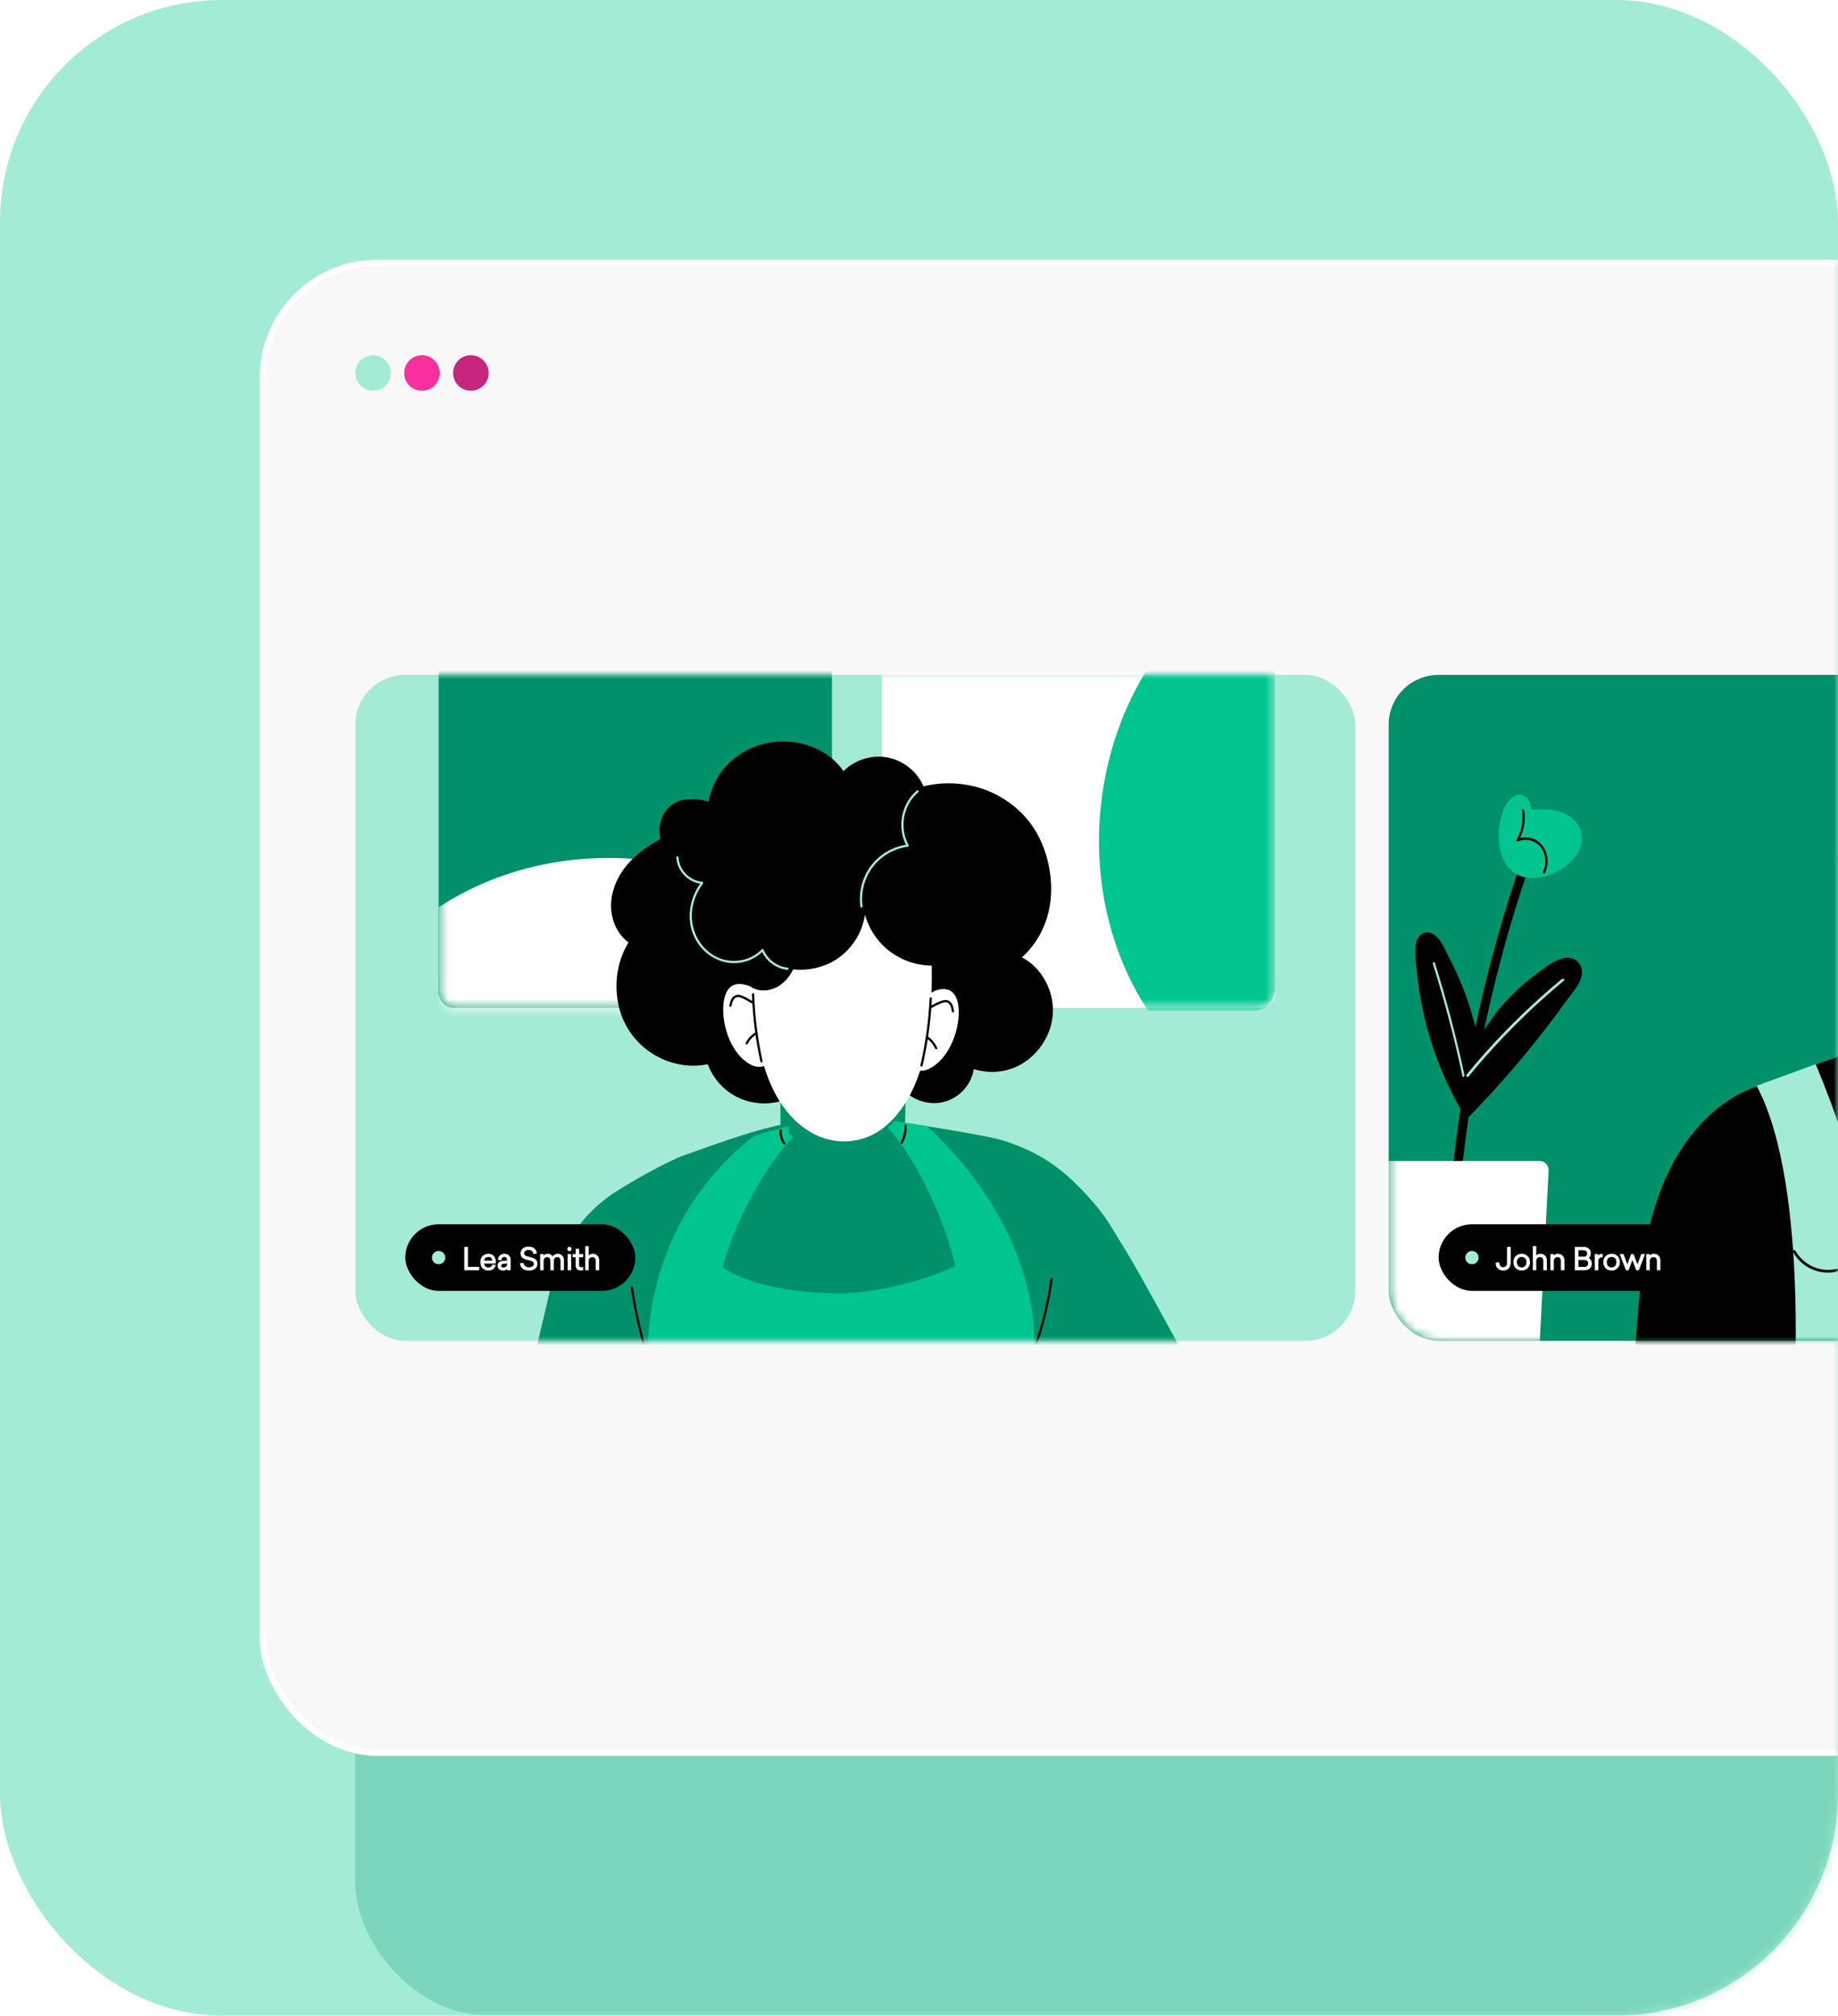
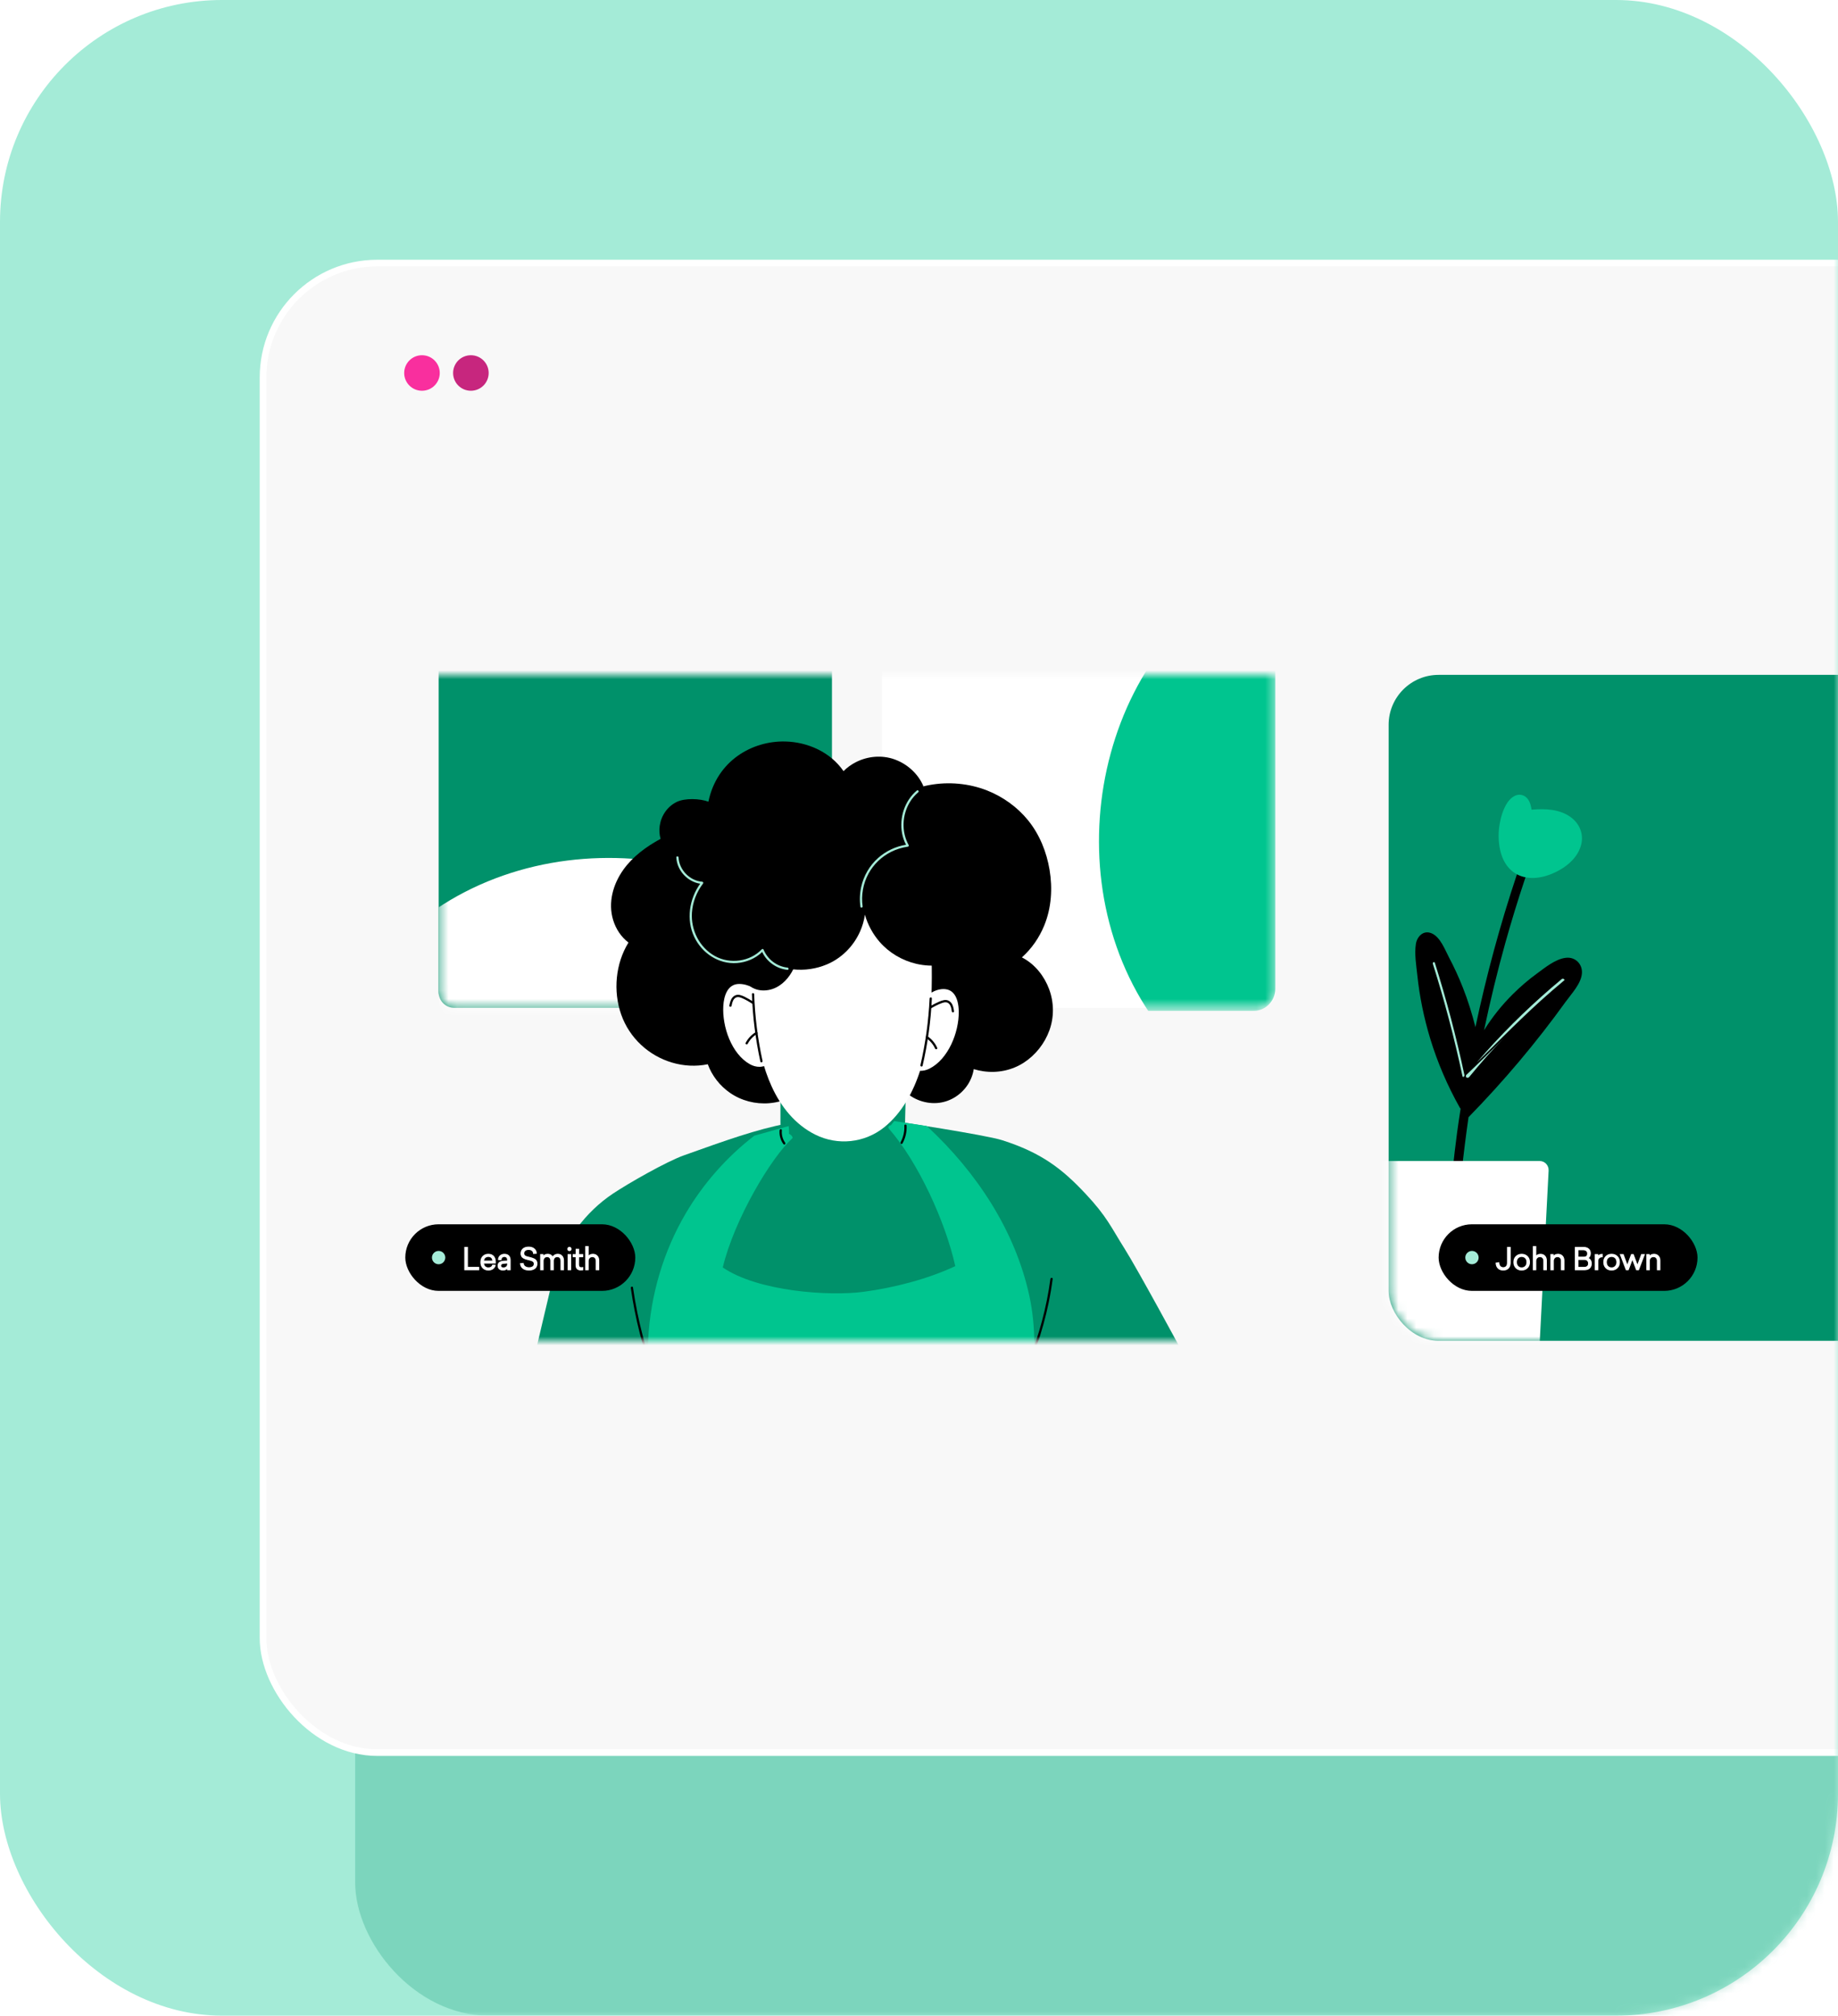
<svg xmlns="http://www.w3.org/2000/svg" width="207" height="227" viewBox="0 0 207 227" fill="none">
  <rect width="207" height="227" rx="25" fill="#A4EBD7" />
  <mask id="mask0_0_82505" style="mask-type:luminance" maskUnits="userSpaceOnUse" x="0" y="0" width="207" height="227">
    <rect width="207" height="227" rx="25" fill="white" />
  </mask>
  <g mask="url(#mask0_0_82505)">
    <g opacity="0.245" filter="url(#filter0_f_0_82505)">
      <rect x="40" y="60" width="230" height="167" rx="15" fill="#00916A" />
    </g>
    <rect x="29.625" y="29.625" width="250.75" height="167.75" rx="12.875" fill="white" />
    <rect x="29.625" y="29.625" width="250.75" height="167.75" rx="12.875" fill="black" fill-opacity="0.03" />
-     <rect x="29.625" y="29.625" width="250.75" height="167.75" rx="12.875" stroke="black" stroke-opacity="0.05" stroke-width="0.75" />
    <rect x="29.625" y="29.625" width="250.75" height="167.75" rx="12.875" stroke="white" stroke-width="0.75" />
    <mask id="mask1_0_82505" style="mask-type:luminance" maskUnits="userSpaceOnUse" x="29" y="29" width="252" height="169">
      <rect x="29.625" y="29.625" width="250.75" height="167.75" rx="12.875" fill="white" />
      <rect x="29.625" y="29.625" width="250.75" height="167.75" rx="12.875" stroke="white" stroke-width="0.75" />
    </mask>
    <g mask="url(#mask1_0_82505)">
-       <ellipse cx="42.016" cy="42.006" rx="2.003" ry="2.001" fill="#A4EBD7" />
      <ellipse cx="47.524" cy="42.006" rx="2.003" ry="2.001" fill="#F92F9E" />
      <ellipse cx="53.032" cy="42.006" rx="2.003" ry="2.001" fill="#C7267E" />
-       <rect x="40.014" y="76.002" width="112.623" height="75" rx="5.625" fill="#A4EBD7" />
      <mask id="mask2_0_82505" style="mask-type:luminance" maskUnits="userSpaceOnUse" x="40" y="76" width="113" height="76">
        <rect x="40.014" y="76.002" width="112.623" height="75" rx="5.625" fill="white" />
      </mask>
      <g mask="url(#mask2_0_82505)">
        <path fill-rule="evenodd" clip-rule="evenodd" d="M141.872 113.502H101.084C100.114 113.502 99.329 112.709 99.329 111.73V40.274C99.329 39.295 100.114 38.502 101.084 38.502H141.872C142.841 38.502 143.627 39.295 143.627 40.274V111.73C143.627 112.709 142.841 113.502 141.872 113.502" fill="white" />
        <mask id="mask3_0_82505" style="mask-type:luminance" maskUnits="userSpaceOnUse" x="99" y="38" width="45" height="76">
          <path fill-rule="evenodd" clip-rule="evenodd" d="M141.872 113.502H101.084C100.114 113.502 99.329 112.709 99.329 111.73V40.274C99.329 39.295 100.114 38.502 101.084 38.502H141.872C142.841 38.502 143.627 39.295 143.627 40.274V111.73C143.627 112.709 142.841 113.502 141.872 113.502" fill="white" />
        </mask>
        <g mask="url(#mask3_0_82505)">
          <path fill-rule="evenodd" clip-rule="evenodd" d="M143.187 63.502C140.913 64.406 138.759 65.616 136.794 67.077C134.872 68.506 133.133 70.183 131.609 72.032C130.084 73.883 128.776 75.914 127.691 78.055C126.595 80.217 125.729 82.495 125.091 84.835C124.447 87.195 124.036 89.619 123.864 92.06C123.691 94.509 123.754 96.975 124.063 99.411C124.373 101.867 124.938 104.293 125.755 106.63C126.576 108.978 127.657 111.233 128.985 113.335C129.093 113.507 129.207 113.676 129.318 113.846H141.168C142.526 113.846 143.627 112.74 143.627 111.376V63.336C143.48 63.391 143.332 63.444 143.187 63.502" fill="#00C58F" />
        </g>
        <path fill-rule="evenodd" clip-rule="evenodd" d="M51.154 38.502H91.942C92.912 38.502 93.697 39.295 93.697 40.274L93.697 111.73C93.697 112.709 92.912 113.502 91.942 113.502H51.154C50.184 113.502 49.399 112.709 49.399 111.73L49.399 40.274C49.399 39.295 50.184 38.502 51.154 38.502" fill="#00916A" />
        <mask id="mask4_0_82505" style="mask-type:luminance" maskUnits="userSpaceOnUse" x="49" y="38" width="45" height="76">
          <path fill-rule="evenodd" clip-rule="evenodd" d="M51.154 38.502H91.942C92.912 38.502 93.697 39.295 93.697 40.274L93.697 111.73C93.697 112.709 92.912 113.502 91.942 113.502H51.154C50.184 113.502 49.399 112.709 49.399 111.73L49.399 40.274C49.399 39.295 50.184 38.502 51.154 38.502" fill="white" />
        </mask>
        <g mask="url(#mask4_0_82505)">
          <path fill-rule="evenodd" clip-rule="evenodd" d="M99.836 116.017C98.931 113.745 97.72 111.594 96.257 109.631C94.827 107.71 93.148 105.974 91.297 104.452C89.444 102.928 87.411 101.622 85.267 100.538C83.103 99.443 80.823 98.578 78.48 97.941C76.117 97.297 73.691 96.887 71.247 96.715C68.795 96.542 66.326 96.605 63.888 96.913C61.429 97.223 59 97.788 56.661 98.604C54.311 99.424 52.053 100.504 49.949 101.83C49.776 101.938 49.607 102.052 49.437 102.163V114C49.437 115.357 50.544 116.456 51.91 116.456H100.002C99.947 116.31 99.894 116.162 99.836 116.017" fill="white" />
        </g>
        <path fill-rule="evenodd" clip-rule="evenodd" d="M128.534 153.145C128.409 153.266 127.141 151.554 127.021 151.677C125.962 152.752 124.75 151.786 123.723 152.887C119.222 157.704 115.116 154.55 111.202 159.857C111.201 159.986 111.117 160.123 110.952 160.132C110.942 160.131 110.934 160.134 110.924 160.134L110.832 160.139C107.999 160.291 105.192 160.705 102.388 161.125C97.742 161.82 93.042 162.539 88.336 162.082C84.261 161.685 80.212 160.427 77.035 157.769C76.966 157.782 76.891 157.762 76.827 157.695C75.778 156.618 74.718 155.55 73.649 154.493C70.095 150.975 65.173 159.373 61.412 156.081C61.273 155.953 58.437 156.203 58.295 156.081L60.098 153.145C60.098 153.145 62.409 143.372 62.409 143.369C62.983 141.54 63.854 139.819 64.983 138.298C66.115 136.771 67.485 135.454 69.041 134.417C70.822 133.234 75.049 130.817 77.035 130.108C86.496 126.734 90.554 125.239 100.72 126.255C100.72 126.255 110.962 127.8 112.863 128.406C117.297 129.821 119.614 131.627 122.236 134.417C124.664 136.999 125.133 138.216 126.646 140.611C128.158 143.007 133.033 152.033 133.033 152.033L128.534 153.145Z" fill="#00916A" />
        <path fill-rule="evenodd" clip-rule="evenodd" d="M74.905 157.657C73.518 154.504 72.469 151.205 71.78 147.831C71.587 146.888 71.423 145.94 71.287 144.988C71.264 144.827 71.018 144.889 71.041 145.049C71.532 148.469 72.385 151.835 73.587 155.075C73.925 155.987 74.291 156.889 74.683 157.78C74.748 157.929 74.97 157.806 74.905 157.657" fill="black" />
        <path fill-rule="evenodd" clip-rule="evenodd" d="M118.301 144.026C117.873 147.226 117.031 150.369 115.807 153.356C115.455 154.212 115.072 155.055 114.658 155.884C114.586 156.029 114.801 156.163 114.874 156.017C116.339 153.082 117.426 149.961 118.093 146.749C118.279 145.849 118.433 144.943 118.554 144.032C118.576 143.871 118.322 143.865 118.301 144.026" fill="black" />
        <path fill-rule="evenodd" clip-rule="evenodd" d="M118.183 116.045C117.64 117.537 116.611 118.826 115.313 119.668C113.966 120.543 112.352 120.865 110.787 120.649C110.408 120.597 110.031 120.515 109.664 120.403C109.567 121.043 109.325 121.656 108.962 122.199C108.182 123.362 106.906 124.139 105.488 124.223C104.08 124.308 102.638 123.737 101.71 122.687C101.695 122.67 101.685 122.652 101.678 122.634C100.765 122.731 99.849 122.821 98.931 122.903C95.711 123.187 92.481 123.376 89.251 123.472C89.24 123.487 89.227 123.499 89.207 123.511C88.402 123.923 87.526 124.166 86.626 124.241C85.072 124.367 83.499 123.963 82.222 123.079C81.074 122.286 80.189 121.152 79.712 119.853C78.372 120.129 76.979 120.052 75.669 119.66C73.07 118.885 70.894 116.912 69.958 114.245C69.035 111.611 69.317 108.518 70.78 106.148C69.946 105.513 69.365 104.619 69.059 103.63C68.454 101.671 69.034 99.587 70.202 97.947C71.269 96.45 72.782 95.346 74.397 94.469C74.262 93.996 74.229 93.498 74.299 93.005C74.465 91.858 75.156 90.823 76.224 90.308C77.147 89.864 78.827 89.925 79.783 90.284C80.745 85.644 84.748 83.411 88.445 83.505C90.964 83.569 93.509 84.687 94.998 86.843C95.399 86.441 95.864 86.105 96.373 85.843C97.722 85.15 99.327 85.008 100.763 85.526C102.171 86.036 103.365 87.108 103.966 88.467C103.982 88.502 103.982 88.534 103.968 88.564C104.198 88.505 104.43 88.456 104.665 88.412C106.832 88.011 109.13 88.219 111.173 89.024C112.985 89.742 114.592 90.909 115.786 92.383C117.096 94.002 117.871 95.96 118.204 97.957C118.555 100.052 118.417 102.244 117.603 104.23C117.049 105.585 116.198 106.828 115.087 107.822C115.14 107.849 115.19 107.875 115.24 107.901C116.584 108.639 117.613 109.932 118.157 111.402C118.708 112.892 118.728 114.544 118.183 116.045" fill="black" />
        <path fill-rule="evenodd" clip-rule="evenodd" d="M101.939 125.966L102.047 121.684C102.05 121.559 101.988 121.478 101.908 121.439C101.892 121.417 101.874 121.397 101.851 121.378C97.755 118.218 92.676 121.199 88.236 121.371C88.115 121.375 88.038 121.455 88.004 121.552C87.946 121.594 87.903 121.663 87.903 121.765C87.901 123.298 87.897 124.831 87.894 126.364C87.891 127.894 88.454 129.35 89.552 130.308C91.346 131.874 94.119 132.041 96.313 131.761C97.888 131.559 99.629 131.044 100.759 129.747C101.615 128.762 101.969 127.564 101.939 125.966" fill="#00916A" />
        <path fill-rule="evenodd" clip-rule="evenodd" d="M74.586 172.394C74.793 172.446 75.001 172.501 75.209 172.549C78.511 173.322 81.892 173.719 85.28 173.774C88.638 173.829 91.998 173.549 95.314 173.008C98.618 172.469 101.88 171.673 105.086 170.697C108.35 169.704 111.558 168.524 114.715 167.221C115.039 167.088 115.36 166.948 115.683 166.812C115.57 164.841 115.566 162.863 115.734 160.875C115.853 159.47 116.024 158.071 116.181 156.67C116.578 153.121 116.692 149.482 115.936 145.974C114.331 138.531 109.932 131.979 104.484 126.905C104.462 126.886 104.444 126.868 104.424 126.858C104.387 126.823 104.339 126.796 104.273 126.794L100.72 126.255C100.675 126.254 100.368 126.707 100.334 126.724C100.159 126.722 99.948 126.926 100.099 127.097C103.385 130.832 106.479 137.577 107.585 142.591C104.419 144.07 100.678 145.021 97.258 145.48C93.419 145.995 85.369 145.455 81.399 142.738C82.718 137.251 86.877 130.337 89.224 128.203C89.377 128.063 89.012 127.725 88.85 127.69C88.895 127.576 88.823 126.817 88.823 126.817L84.958 127.898C81.87 130.276 79.235 133.251 77.237 136.639C74.712 140.923 73.265 145.846 73.003 150.828C72.776 155.154 73.488 159.449 73.879 163.743C74.142 166.624 74.4 169.507 74.586 172.394" fill="#00C58F" />
        <path fill-rule="evenodd" clip-rule="evenodd" d="M88.44 128.708C88.141 128.298 88.004 127.797 88.055 127.292C88.071 127.129 87.817 127.124 87.801 127.285C87.747 127.829 87.896 128.389 88.218 128.831C88.258 128.886 88.325 128.916 88.39 128.88C88.444 128.851 88.48 128.764 88.44 128.708" fill="black" />
        <path fill-rule="evenodd" clip-rule="evenodd" d="M102.102 126.769C102.094 126.607 101.84 126.599 101.849 126.762C101.883 127.413 101.74 128.061 101.427 128.633C101.349 128.776 101.564 128.91 101.643 128.766C101.976 128.156 102.138 127.464 102.102 126.769" fill="black" />
        <path fill-rule="evenodd" clip-rule="evenodd" d="M107.314 111.79C107.097 111.575 106.816 111.43 106.453 111.394C105.353 111.286 104.258 112.121 103.484 112.853C102.863 113.441 102.367 114.162 102.06 114.983C101.74 115.839 101.608 116.771 101.679 117.689C101.742 118.509 101.93 119.495 102.497 120.105C103.073 120.725 103.97 120.702 104.669 120.353C106.782 119.296 107.999 116.298 107.978 113.948C107.972 113.197 107.827 112.298 107.314 111.79" fill="white" />
        <path fill-rule="evenodd" clip-rule="evenodd" d="M81.46 113.284C81.322 115.63 82.387 118.685 84.445 119.847C85.125 120.231 86.02 120.298 86.626 119.707C87.223 119.126 87.46 118.151 87.564 117.336C87.681 116.422 87.596 115.484 87.319 114.614C87.053 113.778 86.634 112.807 86.043 112.189C85.331 111.445 84.322 110.816 83.26 110.81C81.923 110.801 81.525 112.183 81.46 113.284" fill="white" />
        <path fill-rule="evenodd" clip-rule="evenodd" d="M104.005 119.249C104.581 116.972 104.815 114.609 104.899 112.271C105.005 109.312 104.928 106.359 104.611 103.789C104.503 102.912 103.701 102.12 103.468 101.267C103.398 101.01 103.318 100.756 103.237 100.502C103.235 100.499 103.233 100.496 103.231 100.492C101.366 98.761 98.79 98.08 96.28 98.314C93.76 98.549 91.438 99.642 89.572 101.313C87.839 102.865 86.575 104.858 85.589 106.966C84.691 108.885 84.762 112.687 85.123 115.563C85.415 117.885 85.931 120.215 86.907 122.357C87.938 124.62 89.545 126.653 91.826 127.784C94.356 129.039 97.362 128.716 99.559 126.969C101.596 125.349 102.893 122.901 103.659 120.472C103.666 120.449 103.674 120.425 103.681 120.401C103.8 120.02 103.907 119.636 104.005 119.249" fill="white" />
        <path fill-rule="evenodd" clip-rule="evenodd" d="M85.88 119.485C85.339 117.013 85.022 114.496 84.937 111.967C84.931 111.805 84.678 111.797 84.683 111.961C84.77 114.512 85.088 117.053 85.633 119.546C85.668 119.705 85.914 119.644 85.88 119.485" fill="black" />
        <path fill-rule="evenodd" clip-rule="evenodd" d="M103.661 119.954C104.232 117.488 104.578 114.976 104.694 112.448C104.702 112.286 104.956 112.281 104.948 112.445C104.831 114.994 104.482 117.531 103.907 120.018C103.87 120.177 103.624 120.113 103.661 119.954" fill="black" />
        <path fill-rule="evenodd" clip-rule="evenodd" d="M84.837 112.807C84.666 112.7 84.495 112.596 84.319 112.498C84.011 112.325 83.68 112.137 83.333 112.056C83.026 111.984 82.735 112.072 82.52 112.302C82.281 112.56 82.206 112.912 82.14 113.246C82.108 113.406 82.361 113.434 82.392 113.274C82.448 112.992 82.507 112.683 82.713 112.467C82.949 112.22 83.243 112.269 83.531 112.389C83.985 112.578 84.407 112.832 84.821 113.096C84.821 112.999 84.826 112.903 84.837 112.807" fill="black" />
        <path fill-rule="evenodd" clip-rule="evenodd" d="M85.297 116.259C85.253 116.199 85.179 116.197 85.12 116.232C84.634 116.521 84.238 116.946 83.977 117.446C83.901 117.591 84.133 117.694 84.208 117.55C84.45 117.087 84.821 116.703 85.27 116.436C85.329 116.401 85.335 116.31 85.297 116.259" fill="black" />
        <path fill-rule="evenodd" clip-rule="evenodd" d="M104.773 113.306C104.949 113.209 105.126 113.113 105.306 113.024C105.623 112.867 105.962 112.695 106.313 112.631C106.623 112.575 106.909 112.677 107.112 112.919C107.339 113.188 107.396 113.543 107.445 113.88C107.469 114.042 107.215 114.056 107.192 113.896C107.15 113.611 107.107 113.299 106.912 113.073C106.688 112.815 106.392 112.849 106.098 112.954C105.636 113.121 105.201 113.353 104.774 113.596C104.78 113.499 104.78 113.403 104.773 113.306" fill="black" />
        <path fill-rule="evenodd" clip-rule="evenodd" d="M104.306 116.734C104.353 116.678 104.427 116.68 104.484 116.718C104.951 117.037 105.32 117.486 105.55 118.001C105.616 118.151 105.378 118.239 105.312 118.09C105.099 117.613 104.753 117.207 104.322 116.913C104.265 116.875 104.265 116.784 104.306 116.734" fill="black" />
        <path fill-rule="evenodd" clip-rule="evenodd" d="M106.069 108.525C106.066 108.538 106.063 108.548 106.061 108.558C106.074 108.617 106.05 108.682 105.971 108.69C105.044 108.802 104.109 108.753 103.201 108.543C101.604 108.17 100.134 107.304 99.058 106.065C98.294 105.181 97.724 104.132 97.407 103.01C97.314 103.675 97.125 104.325 96.846 104.939C96.112 106.564 94.795 107.906 93.123 108.61C91.933 109.112 90.616 109.303 89.335 109.167C89.285 109.269 89.229 109.372 89.17 109.475C88.632 110.41 87.737 111.283 86.539 111.496C85.043 111.763 83.649 110.928 83.885 109.35C84.243 107.02 84.842 104.674 86.053 102.632C88.014 99.325 91.552 97.551 95.3 97.061C96.642 96.886 98.019 96.827 99.371 96.919C102.065 97.103 103.821 98.554 104.939 100.954C106.035 103.302 106.433 105.96 106.069 108.525" fill="black" />
        <path fill-rule="evenodd" clip-rule="evenodd" d="M103.421 89.221C103.546 89.116 103.381 88.923 103.256 89.028C101.878 90.185 101.261 92.109 101.595 93.863C101.679 94.305 101.829 94.733 102.035 95.133C100.877 95.322 99.78 95.841 98.901 96.618C97.93 97.478 97.261 98.641 96.984 99.907C96.826 100.634 96.798 101.383 96.903 102.12C96.925 102.281 97.175 102.233 97.152 102.071C96.972 100.81 97.209 99.494 97.82 98.375C98.393 97.327 99.285 96.478 100.351 95.94C100.948 95.639 101.588 95.442 102.25 95.353C102.328 95.342 102.378 95.242 102.34 95.173C101.503 93.685 101.593 91.767 102.478 90.319C102.732 89.904 103.048 89.534 103.421 89.221" fill="#A4EBD7" />
        <path fill-rule="evenodd" clip-rule="evenodd" d="M88.692 108.969C87.5 108.85 86.442 108.041 85.992 106.936C85.962 106.862 85.845 106.851 85.793 106.906C84.459 108.315 82.209 108.602 80.524 107.673C78.782 106.713 77.798 104.752 77.927 102.789C78.006 101.593 78.462 100.44 79.187 99.489C79.249 99.408 79.169 99.302 79.082 99.296C77.689 99.193 76.487 97.962 76.423 96.567C76.416 96.405 76.162 96.397 76.17 96.56C76.237 98.023 77.415 99.302 78.853 99.521C77.627 101.241 77.265 103.567 78.183 105.507C79.05 107.342 80.931 108.609 82.992 108.456C84.05 108.377 85.075 107.952 85.839 107.212C86.358 108.32 87.466 109.101 88.685 109.223C88.848 109.239 88.853 108.985 88.692 108.969" fill="#A4EBD7" />
      </g>
      <g clip-path="url(#clip0_0_82505)">
        <rect x="45.645" y="137.877" width="25.903" height="7.5" rx="3.75" fill="black" />
        <ellipse cx="49.399" cy="141.627" rx="0.751" ry="0.75" fill="#A4EBD7" />
        <path d="M52.339 143.002V140.477H52.65V142.728H53.916V143.002H52.339ZM54.39 142.794C54.232 142.634 54.153 142.416 54.153 142.142C54.153 141.867 54.232 141.65 54.389 141.491C54.547 141.33 54.751 141.25 55 141.25C55.244 141.25 55.436 141.327 55.577 141.479C55.719 141.632 55.789 141.837 55.789 142.094V142.252H54.46C54.467 142.416 54.52 142.545 54.619 142.641C54.719 142.736 54.846 142.783 55 142.783C55.126 142.783 55.231 142.756 55.313 142.704C55.397 142.65 55.453 142.574 55.481 142.476L55.773 142.493C55.737 142.651 55.649 142.781 55.509 142.883C55.37 142.984 55.202 143.035 55.007 143.035C54.755 143.035 54.55 142.955 54.39 142.794ZM54.46 142.016H55.499C55.496 141.862 55.451 141.737 55.364 141.644C55.279 141.551 55.156 141.504 54.997 141.504C54.844 141.504 54.719 141.548 54.621 141.637C54.523 141.726 54.469 141.853 54.46 142.016ZM56.091 142.547C56.091 142.227 56.301 142.056 56.722 142.033L57.167 142.007V141.926C57.167 141.792 57.137 141.689 57.076 141.616C57.017 141.544 56.927 141.507 56.806 141.507C56.685 141.507 56.592 141.542 56.528 141.613C56.463 141.682 56.43 141.766 56.43 141.865L56.137 141.852C56.137 141.777 56.152 141.704 56.183 141.633C56.214 141.561 56.257 141.497 56.312 141.44C56.367 141.383 56.437 141.337 56.523 141.303C56.608 141.268 56.702 141.25 56.803 141.25C57.015 141.25 57.177 141.308 57.291 141.425C57.404 141.541 57.46 141.706 57.46 141.919V143.002H57.167V142.799C57.034 142.956 56.863 143.035 56.654 143.035C56.484 143.035 56.347 142.992 56.244 142.906C56.142 142.821 56.091 142.701 56.091 142.547ZM56.384 142.539C56.384 142.704 56.489 142.786 56.697 142.786C56.838 142.786 56.952 142.748 57.038 142.671C57.126 142.593 57.17 142.472 57.17 142.31V142.239L56.758 142.267C56.509 142.281 56.384 142.372 56.384 142.539ZM58.622 142.3L58.931 142.283C58.942 142.43 59.008 142.547 59.129 142.634C59.251 142.722 59.401 142.766 59.579 142.766C59.756 142.766 59.898 142.73 60.004 142.658C60.111 142.585 60.164 142.476 60.164 142.33C60.164 142.292 60.16 142.258 60.153 142.227C60.146 142.197 60.134 142.169 60.116 142.143C60.1 142.118 60.082 142.096 60.064 142.077C60.046 142.058 60.02 142.039 59.984 142.021C59.95 142.003 59.919 141.987 59.891 141.975C59.863 141.963 59.824 141.95 59.773 141.936C59.724 141.92 59.681 141.908 59.645 141.899C59.609 141.89 59.559 141.877 59.495 141.862C59.419 141.843 59.356 141.827 59.306 141.814C59.256 141.799 59.2 141.781 59.137 141.759C59.075 141.736 59.023 141.713 58.983 141.69C58.943 141.667 58.902 141.638 58.859 141.603C58.817 141.568 58.784 141.53 58.76 141.489C58.737 141.448 58.718 141.4 58.702 141.344C58.687 141.288 58.679 141.227 58.679 141.16C58.679 141.062 58.697 140.971 58.732 140.886C58.768 140.8 58.821 140.724 58.889 140.659C58.958 140.593 59.047 140.54 59.157 140.502C59.268 140.464 59.393 140.444 59.533 140.444C59.786 140.444 59.991 140.507 60.149 140.632C60.309 140.756 60.393 140.928 60.403 141.146L60.09 141.166C60.082 141.026 60.028 140.915 59.928 140.835C59.83 140.754 59.7 140.713 59.539 140.713C59.365 140.713 59.23 140.754 59.134 140.835C59.04 140.916 58.992 141.021 58.992 141.15C58.992 141.187 58.996 141.221 59.002 141.252C59.009 141.283 59.02 141.311 59.035 141.336C59.052 141.36 59.069 141.382 59.086 141.402C59.104 141.42 59.128 141.439 59.159 141.456C59.19 141.473 59.218 141.487 59.245 141.499C59.272 141.51 59.308 141.522 59.352 141.535C59.397 141.547 59.436 141.558 59.47 141.567C59.505 141.575 59.551 141.586 59.607 141.598C59.727 141.626 59.827 141.654 59.909 141.68C59.99 141.706 60.069 141.737 60.146 141.776C60.224 141.814 60.285 141.857 60.329 141.904C60.374 141.951 60.41 142.008 60.436 142.076C60.464 142.143 60.477 142.22 60.477 142.307C60.477 142.43 60.454 142.538 60.406 142.633C60.36 142.727 60.295 142.804 60.212 142.862C60.13 142.919 60.035 142.962 59.928 142.992C59.822 143.021 59.705 143.035 59.579 143.035C59.401 143.035 59.242 143.007 59.101 142.951C58.961 142.895 58.847 142.811 58.762 142.699C58.676 142.587 58.629 142.454 58.622 142.3ZM60.884 143.002V141.281H61.161V141.54C61.205 141.455 61.271 141.385 61.36 141.331C61.449 141.277 61.557 141.25 61.685 141.25C61.811 141.25 61.924 141.28 62.023 141.341C62.122 141.4 62.197 141.484 62.248 141.591C62.301 141.487 62.377 141.404 62.476 141.342C62.575 141.281 62.691 141.25 62.825 141.25C63.015 141.25 63.17 141.315 63.288 141.445C63.407 141.574 63.466 141.743 63.466 141.952V143.002H63.176V141.993C63.176 141.849 63.139 141.735 63.064 141.649C62.99 141.563 62.887 141.52 62.758 141.52C62.636 141.52 62.536 141.559 62.459 141.637C62.383 141.715 62.338 141.815 62.326 141.936V141.956V143.002H62.031V141.993C62.031 141.851 61.994 141.736 61.919 141.651C61.844 141.564 61.746 141.52 61.624 141.52C61.49 141.52 61.381 141.567 61.298 141.659C61.215 141.75 61.174 141.863 61.174 141.997V143.002H60.884ZM63.939 140.66C63.939 140.606 63.958 140.561 63.995 140.523C64.032 140.486 64.078 140.467 64.13 140.467C64.183 140.467 64.228 140.486 64.265 140.523C64.304 140.561 64.323 140.606 64.323 140.66C64.323 140.712 64.304 140.756 64.265 140.794C64.228 140.83 64.183 140.848 64.13 140.848C64.076 140.848 64.031 140.83 63.993 140.794C63.957 140.757 63.939 140.713 63.939 140.66ZM63.982 143.002V141.281H64.272V143.002H63.982ZM64.557 141.534V141.281H64.877L64.88 140.687H65.173L65.17 141.281H65.633V141.534H65.17L65.163 142.428C65.163 142.546 65.191 142.631 65.246 142.684C65.302 142.737 65.376 142.763 65.468 142.763C65.504 142.763 65.561 142.757 65.636 142.745V143.005C65.559 143.018 65.482 143.025 65.404 143.025C65.239 143.025 65.109 142.981 65.013 142.892C64.919 142.803 64.872 142.667 64.873 142.486L64.877 141.534H64.557ZM65.956 143.002V140.38H66.246V141.517C66.289 141.442 66.356 141.379 66.447 141.328C66.538 141.276 66.646 141.25 66.77 141.25C66.966 141.25 67.127 141.314 67.251 141.443C67.375 141.572 67.437 141.742 67.437 141.956V143.002H67.144V141.993C67.144 141.851 67.104 141.736 67.024 141.651C66.945 141.564 66.84 141.52 66.709 141.52C66.575 141.52 66.464 141.567 66.376 141.659C66.289 141.751 66.246 141.864 66.246 141.997V143.002H65.956Z" fill="white" />
        <path d="M52.339 143.002H52.289V143.052H52.339V143.002ZM52.339 140.477V140.427H52.289V140.477H52.339ZM52.65 140.477H52.7V140.427H52.65V140.477ZM52.65 142.728H52.6V142.778H52.65V142.728ZM53.916 142.728H53.966V142.678H53.916V142.728ZM53.916 143.002V143.052H53.966V143.002H53.916ZM52.389 143.002V140.477H52.289V143.002H52.389ZM52.339 140.527H52.65V140.427H52.339V140.527ZM52.6 140.477V142.728H52.7V140.477H52.6ZM52.65 142.778H53.916V142.678H52.65V142.778ZM53.866 142.728V143.002H53.966V142.728H53.866ZM53.916 142.952H52.339V143.052H53.916V142.952ZM54.39 142.794L54.355 142.829L54.355 142.83L54.39 142.794ZM54.389 141.491L54.353 141.456L54.353 141.456L54.389 141.491ZM55.577 141.479L55.54 141.513L55.54 141.513L55.577 141.479ZM55.789 142.252V142.302H55.84V142.252H55.789ZM54.46 142.252V142.202H54.407L54.41 142.254L54.46 142.252ZM54.619 142.641L54.585 142.677L54.585 142.677L54.619 142.641ZM55.313 142.704L55.34 142.746L55.34 142.746L55.313 142.704ZM55.481 142.476L55.484 142.426L55.444 142.424L55.433 142.462L55.481 142.476ZM55.773 142.493L55.822 142.504L55.835 142.446L55.776 142.443L55.773 142.493ZM55.509 142.883L55.539 142.924L55.539 142.924L55.509 142.883ZM54.46 142.016L54.41 142.013L54.406 142.066H54.46V142.016ZM55.499 142.016V142.066H55.55L55.549 142.015L55.499 142.016ZM55.364 141.644L55.327 141.678L55.328 141.678L55.364 141.644ZM54.426 142.759C54.279 142.61 54.203 142.406 54.203 142.142H54.103C54.103 142.426 54.185 142.658 54.355 142.829L54.426 142.759ZM54.203 142.142C54.203 141.877 54.278 141.674 54.424 141.526L54.353 141.456C54.185 141.626 54.103 141.857 54.103 142.142H54.203ZM54.424 141.526C54.572 141.376 54.763 141.3 55 141.3V141.2C54.739 141.2 54.522 141.285 54.353 141.456L54.424 141.526ZM55 141.3C55.233 141.3 55.411 141.373 55.54 141.513L55.614 141.445C55.462 141.281 55.255 141.2 55 141.2V141.3ZM55.54 141.513C55.672 141.655 55.739 141.846 55.739 142.094H55.84C55.84 141.827 55.766 141.609 55.614 141.445L55.54 141.513ZM55.739 142.094V142.252H55.84V142.094H55.739ZM55.789 142.202H54.46V142.302H55.789V142.202ZM54.41 142.254C54.418 142.428 54.475 142.571 54.585 142.677L54.654 142.605C54.566 142.52 54.517 142.403 54.51 142.25L54.41 142.254ZM54.585 142.677C54.695 142.782 54.835 142.833 55 142.833V142.733C54.857 142.733 54.743 142.689 54.654 142.605L54.585 142.677ZM55 142.833C55.133 142.833 55.248 142.805 55.34 142.746L55.286 142.662C55.214 142.708 55.12 142.733 55 142.733V142.833ZM55.34 142.746C55.434 142.685 55.497 142.599 55.529 142.49L55.433 142.462C55.408 142.549 55.359 142.615 55.286 142.662L55.34 142.746ZM55.478 142.526L55.77 142.543L55.776 142.443L55.484 142.426L55.478 142.526ZM55.724 142.482C55.691 142.627 55.61 142.747 55.48 142.843L55.539 142.924C55.687 142.815 55.783 142.675 55.822 142.504L55.724 142.482ZM55.48 142.843C55.35 142.937 55.193 142.985 55.007 142.985V143.085C55.211 143.085 55.389 143.032 55.539 142.924L55.48 142.843ZM55.007 142.985C54.767 142.985 54.575 142.909 54.426 142.759L54.355 142.83C54.525 143.001 54.743 143.085 55.007 143.085V142.985ZM54.46 142.066H55.499V141.966H54.46V142.066ZM55.549 142.015C55.546 141.851 55.498 141.714 55.401 141.61L55.328 141.678C55.404 141.761 55.446 141.872 55.449 142.018L55.549 142.015ZM55.401 141.61C55.304 141.504 55.166 141.454 54.997 141.454V141.554C55.146 141.554 55.254 141.597 55.327 141.678L55.401 141.61ZM54.997 141.454C54.834 141.454 54.696 141.502 54.587 141.6L54.655 141.674C54.742 141.595 54.855 141.554 54.997 141.554V141.454ZM54.587 141.6C54.478 141.7 54.42 141.84 54.41 142.013L54.51 142.019C54.519 141.866 54.569 141.753 54.655 141.674L54.587 141.6ZM56.722 142.033L56.725 142.083L56.725 142.083L56.722 142.033ZM57.167 142.007L57.17 142.057L57.217 142.054V142.007H57.167ZM57.076 141.616L57.038 141.648L57.038 141.648L57.076 141.616ZM56.528 141.613L56.564 141.647L56.564 141.647L56.528 141.613ZM56.43 141.865L56.428 141.915L56.48 141.917V141.865H56.43ZM56.137 141.852H56.087V141.899L56.135 141.902L56.137 141.852ZM56.523 141.303L56.541 141.349L56.541 141.349L56.523 141.303ZM57.291 141.425L57.255 141.46L57.291 141.425ZM57.46 143.002V143.052H57.51V143.002H57.46ZM57.167 143.002H57.117V143.052H57.167V143.002ZM57.167 142.799H57.217V142.663L57.129 142.767L57.167 142.799ZM56.244 142.906L56.212 142.945L56.212 142.945L56.244 142.906ZM57.038 142.671L57.072 142.708L57.072 142.708L57.038 142.671ZM57.17 142.239H57.22V142.185L57.167 142.189L57.17 142.239ZM56.758 142.267L56.761 142.317L56.762 142.317L56.758 142.267ZM56.141 142.547C56.141 142.399 56.189 142.292 56.28 142.218C56.374 142.141 56.519 142.094 56.725 142.083L56.719 141.983C56.504 141.995 56.334 142.045 56.217 142.14C56.098 142.237 56.041 142.375 56.041 142.547H56.141ZM56.725 142.083L57.17 142.057L57.164 141.957L56.719 141.983L56.725 142.083ZM57.217 142.007V141.926H57.117V142.007H57.217ZM57.217 141.926C57.217 141.785 57.185 141.669 57.115 141.584L57.038 141.648C57.088 141.708 57.117 141.799 57.117 141.926H57.217ZM57.115 141.584C57.044 141.497 56.937 141.457 56.806 141.457V141.557C56.917 141.557 56.99 141.59 57.038 141.648L57.115 141.584ZM56.806 141.457C56.675 141.457 56.567 141.496 56.491 141.579L56.564 141.647C56.617 141.589 56.695 141.557 56.806 141.557V141.457ZM56.491 141.579C56.417 141.657 56.38 141.754 56.38 141.865H56.48C56.48 141.778 56.508 141.706 56.564 141.647L56.491 141.579ZM56.432 141.815L56.139 141.802L56.135 141.902L56.428 141.915L56.432 141.815ZM56.187 141.852C56.187 141.784 56.201 141.718 56.229 141.652L56.137 141.613C56.104 141.69 56.087 141.77 56.087 141.852H56.187ZM56.229 141.652C56.257 141.586 56.297 141.527 56.348 141.474L56.276 141.405C56.217 141.466 56.17 141.536 56.137 141.613L56.229 141.652ZM56.348 141.474C56.397 141.423 56.461 141.381 56.541 141.349L56.504 141.256C56.413 141.293 56.336 141.342 56.276 141.405L56.348 141.474ZM56.541 141.349C56.621 141.317 56.708 141.3 56.803 141.3V141.2C56.696 141.2 56.596 141.219 56.504 141.257L56.541 141.349ZM56.803 141.3C57.006 141.3 57.154 141.356 57.255 141.46L57.326 141.39C57.201 141.261 57.024 141.2 56.803 141.2V141.3ZM57.255 141.46C57.356 141.564 57.41 141.715 57.41 141.919H57.51C57.51 141.697 57.451 141.518 57.326 141.39L57.255 141.46ZM57.41 141.919V143.002H57.51V141.919H57.41ZM57.46 142.952H57.167V143.052H57.46V142.952ZM57.217 143.002V142.799H57.117V143.002H57.217ZM57.129 142.767C57.005 142.913 56.849 142.985 56.654 142.985V143.085C56.878 143.085 57.062 143 57.205 142.832L57.129 142.767ZM56.654 142.985C56.493 142.985 56.368 142.944 56.276 142.868L56.212 142.945C56.327 143.04 56.476 143.085 56.654 143.085V142.985ZM56.276 142.868C56.187 142.793 56.141 142.689 56.141 142.547H56.041C56.041 142.713 56.097 142.848 56.212 142.945L56.276 142.868ZM56.334 142.539C56.334 142.633 56.364 142.711 56.431 142.764C56.496 142.815 56.588 142.836 56.697 142.836V142.736C56.598 142.736 56.533 142.716 56.493 142.685C56.456 142.656 56.434 142.61 56.434 142.539H56.334ZM56.697 142.836C56.847 142.836 56.974 142.795 57.072 142.708L57.005 142.633C56.929 142.7 56.828 142.736 56.697 142.736V142.836ZM57.072 142.708C57.174 142.617 57.22 142.481 57.22 142.31H57.12C57.12 142.464 57.079 142.568 57.005 142.633L57.072 142.708ZM57.22 142.31V142.239H57.12V142.31H57.22ZM57.167 142.189L56.755 142.217L56.762 142.317L57.174 142.289L57.167 142.189ZM56.755 142.217C56.627 142.224 56.522 142.252 56.448 142.305C56.372 142.361 56.334 142.441 56.334 142.539H56.434C56.434 142.47 56.459 142.421 56.507 142.386C56.558 142.349 56.641 142.324 56.761 142.317L56.755 142.217ZM58.622 142.3L58.619 142.25L58.569 142.253L58.572 142.302L58.622 142.3ZM58.931 142.283L58.981 142.28L58.978 142.231L58.929 142.234L58.931 142.283ZM59.129 142.634L59.1 142.675L59.1 142.675L59.129 142.634ZM60.153 142.227L60.104 142.238L60.104 142.24L60.153 142.227ZM60.116 142.143L60.074 142.171L60.075 142.172L60.116 142.143ZM60.064 142.077L60.026 142.111L60.028 142.113L60.064 142.077ZM59.984 142.021L59.96 142.065L59.962 142.066L59.984 142.021ZM59.891 141.975L59.87 142.021L59.871 142.021L59.891 141.975ZM59.773 141.936L59.759 141.983L59.76 141.984L59.773 141.936ZM59.645 141.899L59.632 141.948L59.633 141.948L59.645 141.899ZM59.495 141.862L59.483 141.91L59.483 141.91L59.495 141.862ZM59.306 141.814L59.292 141.862L59.293 141.862L59.306 141.814ZM59.137 141.759L59.12 141.806L59.121 141.807L59.137 141.759ZM58.983 141.69L58.957 141.733L58.958 141.734L58.983 141.69ZM58.859 141.603L58.827 141.641L58.827 141.641L58.859 141.603ZM58.76 141.489L58.717 141.514L58.717 141.515L58.76 141.489ZM58.732 140.886L58.686 140.867L58.686 140.867L58.732 140.886ZM58.889 140.659L58.854 140.622L58.854 140.623L58.889 140.659ZM59.157 140.502L59.141 140.455L59.141 140.455L59.157 140.502ZM60.149 140.632L60.118 140.671L60.118 140.672L60.149 140.632ZM60.403 141.146L60.406 141.196L60.455 141.193L60.453 141.144L60.403 141.146ZM60.09 141.166L60.04 141.169L60.043 141.219L60.093 141.216L60.09 141.166ZM59.928 140.835L59.897 140.874L59.897 140.874L59.928 140.835ZM59.134 140.835L59.102 140.797L59.102 140.797L59.134 140.835ZM59.035 141.336L58.992 141.362L58.994 141.364L59.035 141.336ZM59.086 141.402L59.049 141.435L59.05 141.436L59.086 141.402ZM59.159 141.456L59.134 141.5L59.135 141.5L59.159 141.456ZM59.245 141.499L59.224 141.545L59.226 141.545L59.245 141.499ZM59.352 141.535L59.337 141.583L59.339 141.584L59.352 141.535ZM59.47 141.567L59.458 141.615L59.458 141.615L59.47 141.567ZM59.607 141.598L59.619 141.549L59.618 141.549L59.607 141.598ZM59.909 141.68L59.893 141.728L59.894 141.728L59.909 141.68ZM60.146 141.776L60.124 141.821L60.124 141.821L60.146 141.776ZM60.329 141.904L60.292 141.938L60.293 141.939L60.329 141.904ZM60.436 142.076L60.389 142.094L60.39 142.095L60.436 142.076ZM60.406 142.633L60.362 142.61L60.361 142.611L60.406 142.633ZM60.212 142.862L60.24 142.903L60.24 142.903L60.212 142.862ZM59.928 142.992L59.941 143.04L59.942 143.04L59.928 142.992ZM58.624 142.35L58.934 142.333L58.929 142.234L58.619 142.25L58.624 142.35ZM58.882 142.287C58.894 142.448 58.967 142.579 59.1 142.675L59.159 142.594C59.049 142.515 58.991 142.411 58.981 142.28L58.882 142.287ZM59.1 142.675C59.232 142.77 59.393 142.816 59.579 142.816V142.716C59.41 142.716 59.27 142.675 59.158 142.594L59.1 142.675ZM59.579 142.816C59.762 142.816 59.915 142.779 60.032 142.699L59.976 142.616C59.88 142.681 59.75 142.716 59.579 142.716V142.816ZM60.032 142.699C60.155 142.616 60.214 142.49 60.214 142.33H60.114C60.114 142.462 60.067 142.554 59.976 142.616L60.032 142.699ZM60.214 142.33C60.214 142.289 60.21 142.251 60.201 142.215L60.104 142.24C60.111 142.266 60.114 142.296 60.114 142.33H60.214ZM60.202 142.217C60.194 142.18 60.179 142.146 60.157 142.115L60.075 142.172C60.089 142.192 60.098 142.213 60.104 142.238L60.202 142.217ZM60.158 142.116C60.14 142.088 60.12 142.064 60.099 142.042L60.028 142.113C60.044 142.129 60.06 142.148 60.074 142.171L60.158 142.116ZM60.101 142.044C60.078 142.018 60.045 141.996 60.007 141.977L59.962 142.066C59.994 142.082 60.014 142.097 60.026 142.111L60.101 142.044ZM60.008 141.978C59.973 141.958 59.941 141.942 59.91 141.929L59.871 142.021C59.898 142.033 59.928 142.047 59.96 142.065L60.008 141.978ZM59.911 141.93C59.88 141.916 59.839 141.902 59.787 141.888L59.76 141.984C59.81 141.998 59.846 142.01 59.87 142.021L59.911 141.93ZM59.788 141.888C59.738 141.872 59.694 141.86 59.657 141.851L59.633 141.948C59.668 141.957 59.71 141.968 59.759 141.983L59.788 141.888ZM59.658 141.851C59.621 141.841 59.571 141.828 59.507 141.813L59.483 141.91C59.547 141.926 59.596 141.938 59.632 141.948L59.658 141.851ZM59.507 141.813C59.431 141.794 59.368 141.779 59.318 141.765L59.293 141.862C59.344 141.875 59.407 141.891 59.483 141.91L59.507 141.813ZM59.319 141.766C59.271 141.752 59.216 141.734 59.154 141.712L59.121 141.807C59.184 141.829 59.241 141.847 59.292 141.862L59.319 141.766ZM59.155 141.712C59.094 141.69 59.045 141.668 59.007 141.647L58.958 141.734C59.002 141.759 59.056 141.783 59.12 141.806L59.155 141.712ZM59.008 141.647C58.971 141.626 58.932 141.598 58.891 141.564L58.827 141.641C58.872 141.678 58.915 141.709 58.957 141.733L59.008 141.647ZM58.891 141.565C58.853 141.532 58.824 141.499 58.803 141.464L58.717 141.515C58.745 141.561 58.781 141.603 58.827 141.641L58.891 141.565ZM58.803 141.464C58.783 141.428 58.765 141.384 58.751 141.331L58.654 141.357C58.67 141.416 58.691 141.469 58.717 141.514L58.803 141.464ZM58.751 141.331C58.737 141.28 58.729 141.223 58.729 141.16H58.629C58.629 141.23 58.637 141.296 58.654 141.357L58.751 141.331ZM58.729 141.16C58.729 141.068 58.746 140.983 58.778 140.905L58.686 140.867C58.648 140.958 58.629 141.056 58.629 141.16H58.729ZM58.778 140.905C58.812 140.826 58.86 140.756 58.923 140.694L58.854 140.623C58.781 140.693 58.725 140.775 58.686 140.867L58.778 140.905ZM58.923 140.695C58.986 140.635 59.069 140.586 59.174 140.549L59.141 140.455C59.026 140.495 58.929 140.551 58.854 140.622L58.923 140.695ZM59.174 140.549C59.278 140.513 59.398 140.494 59.533 140.494V140.394C59.389 140.394 59.258 140.414 59.141 140.455L59.174 140.549ZM59.533 140.494C59.777 140.494 59.971 140.555 60.118 140.671L60.18 140.593C60.011 140.459 59.794 140.394 59.533 140.394V140.494ZM60.118 140.672C60.265 140.786 60.344 140.943 60.353 141.149L60.453 141.144C60.443 140.912 60.352 140.727 60.18 140.593L60.118 140.672ZM60.4 141.096L60.087 141.116L60.093 141.216L60.406 141.196L60.4 141.096ZM60.14 141.163C60.132 141.01 60.072 140.886 59.96 140.796L59.897 140.874C59.985 140.944 60.033 141.041 60.04 141.169L60.14 141.163ZM59.96 140.796C59.85 140.706 59.709 140.663 59.539 140.663V140.763C59.691 140.763 59.809 140.801 59.897 140.874L59.96 140.796ZM59.539 140.663C59.358 140.663 59.209 140.705 59.102 140.797L59.166 140.873C59.25 140.802 59.372 140.763 59.539 140.763V140.663ZM59.102 140.797C58.996 140.888 58.942 141.007 58.942 141.15H59.042C59.042 141.035 59.084 140.944 59.167 140.873L59.102 140.797ZM58.942 141.15C58.942 141.19 58.946 141.228 58.953 141.262L59.051 141.241C59.045 141.215 59.042 141.184 59.042 141.15H58.942ZM58.953 141.262C58.961 141.298 58.974 141.332 58.992 141.362L59.078 141.31C59.066 141.29 59.057 141.267 59.051 141.241L58.953 141.262ZM58.994 141.364C59.011 141.39 59.03 141.413 59.049 141.435L59.124 141.369C59.108 141.351 59.092 141.33 59.077 141.308L58.994 141.364ZM59.05 141.436C59.072 141.459 59.1 141.48 59.134 141.5L59.184 141.413C59.156 141.397 59.136 141.382 59.123 141.368L59.05 141.436ZM59.135 141.5C59.167 141.517 59.196 141.532 59.224 141.544L59.265 141.454C59.24 141.442 59.212 141.428 59.182 141.412L59.135 141.5ZM59.226 141.545C59.255 141.557 59.293 141.57 59.337 141.583L59.366 141.487C59.323 141.474 59.289 141.463 59.263 141.453L59.226 141.545ZM59.339 141.584C59.384 141.596 59.424 141.606 59.458 141.615L59.483 141.518C59.449 141.509 59.41 141.499 59.365 141.487L59.339 141.584ZM59.458 141.615C59.494 141.624 59.54 141.635 59.597 141.647L59.618 141.549C59.562 141.537 59.517 141.527 59.482 141.518L59.458 141.615ZM59.596 141.647C59.715 141.675 59.814 141.702 59.893 141.728L59.924 141.633C59.841 141.606 59.739 141.578 59.619 141.549L59.596 141.647ZM59.894 141.728C59.972 141.753 60.049 141.783 60.124 141.821L60.168 141.731C60.089 141.692 60.007 141.659 59.923 141.633L59.894 141.728ZM60.124 141.821C60.198 141.857 60.254 141.897 60.292 141.938L60.365 141.87C60.316 141.817 60.25 141.771 60.168 141.731L60.124 141.821ZM60.293 141.939C60.333 141.98 60.365 142.031 60.389 142.094L60.483 142.058C60.454 141.984 60.415 141.921 60.365 141.869L60.293 141.939ZM60.39 142.095C60.414 142.155 60.427 142.225 60.427 142.307H60.527C60.527 142.214 60.513 142.131 60.482 142.057L60.39 142.095ZM60.427 142.307C60.427 142.423 60.405 142.524 60.362 142.61L60.451 142.655C60.502 142.553 60.527 142.436 60.527 142.307H60.427ZM60.361 142.611C60.319 142.698 60.26 142.768 60.183 142.821L60.24 142.903C60.331 142.84 60.401 142.757 60.451 142.655L60.361 142.611ZM60.183 142.821C60.106 142.874 60.017 142.916 59.915 142.944L59.942 143.04C60.053 143.009 60.153 142.964 60.24 142.903L60.183 142.821ZM59.916 142.944C59.814 142.971 59.702 142.985 59.579 142.985V143.085C59.709 143.085 59.83 143.07 59.941 143.04L59.916 142.944ZM59.579 142.985C59.406 142.985 59.254 142.958 59.12 142.904L59.083 142.997C59.23 143.056 59.396 143.085 59.579 143.085V142.985ZM59.12 142.904C58.987 142.851 58.881 142.773 58.801 142.668L58.722 142.729C58.814 142.849 58.934 142.938 59.083 142.997L59.12 142.904ZM58.801 142.668C58.722 142.565 58.679 142.442 58.672 142.297L58.572 142.302C58.58 142.465 58.63 142.608 58.722 142.729L58.801 142.668ZM60.884 143.002H60.834V143.052H60.884V143.002ZM60.884 141.281V141.231H60.834V141.281H60.884ZM61.161 141.281H61.211V141.231H61.161V141.281ZM61.161 141.54H61.111L61.205 141.563L61.161 141.54ZM61.36 141.331L61.386 141.374L61.36 141.331ZM62.023 141.341L61.997 141.383L61.997 141.384L62.023 141.341ZM62.248 141.591L62.203 141.613L62.247 141.704L62.293 141.614L62.248 141.591ZM62.476 141.342L62.45 141.3L62.476 141.342ZM63.466 143.002V143.052H63.516V143.002H63.466ZM63.176 143.002H63.126V143.052H63.176V143.002ZM62.326 141.936L62.276 141.931V141.936H62.326ZM62.326 143.002V143.052H62.376V143.002H62.326ZM62.031 143.002H61.981V143.052H62.031V143.002ZM61.919 141.651L61.881 141.683L61.881 141.683L61.919 141.651ZM61.298 141.659L61.261 141.625L61.261 141.625L61.298 141.659ZM61.174 143.002V143.052H61.224V143.002H61.174ZM60.934 143.002V141.281H60.834V143.002H60.934ZM60.884 141.331H61.161V141.231H60.884V141.331ZM61.111 141.281V141.54H61.211V141.281H61.111ZM61.205 141.563C61.245 141.486 61.304 141.423 61.386 141.374L61.334 141.288C61.238 141.346 61.165 141.423 61.116 141.517L61.205 141.563ZM61.386 141.374C61.466 141.326 61.565 141.3 61.685 141.3V141.2C61.55 141.2 61.433 141.229 61.334 141.288L61.386 141.374ZM61.685 141.3C61.803 141.3 61.906 141.328 61.997 141.383L62.049 141.298C61.941 141.233 61.82 141.2 61.685 141.2V141.3ZM61.997 141.384C62.087 141.438 62.156 141.514 62.203 141.613L62.294 141.57C62.238 141.454 62.156 141.362 62.048 141.298L61.997 141.384ZM62.293 141.614C62.342 141.518 62.411 141.442 62.502 141.385L62.45 141.3C62.343 141.366 62.261 141.456 62.204 141.569L62.293 141.614ZM62.502 141.385C62.592 141.329 62.699 141.3 62.825 141.3V141.2C62.683 141.2 62.557 141.233 62.45 141.3L62.502 141.385ZM62.825 141.3C63.003 141.3 63.143 141.36 63.252 141.478L63.325 141.411C63.196 141.27 63.028 141.2 62.825 141.2V141.3ZM63.252 141.478C63.36 141.597 63.416 141.753 63.416 141.952H63.516C63.516 141.733 63.454 141.551 63.325 141.411L63.252 141.478ZM63.416 141.952V143.002H63.516V141.952H63.416ZM63.466 142.952H63.176V143.052H63.466V142.952ZM63.226 143.002V141.993H63.126V143.002H63.226ZM63.226 141.993C63.226 141.841 63.187 141.713 63.102 141.616L63.027 141.682C63.091 141.756 63.126 141.858 63.126 141.993H63.226ZM63.102 141.616C63.016 141.518 62.9 141.47 62.758 141.47V141.57C62.875 141.57 62.963 141.609 63.027 141.682L63.102 141.616ZM62.758 141.47C62.624 141.47 62.511 141.514 62.424 141.602L62.495 141.673C62.562 141.605 62.648 141.57 62.758 141.57V141.47ZM62.424 141.602C62.338 141.689 62.289 141.8 62.276 141.931L62.376 141.941C62.387 141.83 62.427 141.742 62.495 141.673L62.424 141.602ZM62.276 141.936V141.956H62.376V141.936H62.276ZM62.276 141.956V143.002H62.376V141.956H62.276ZM62.326 142.952H62.031V143.052H62.326V142.952ZM62.081 143.002V141.993H61.981V143.002H62.081ZM62.081 141.993C62.081 141.842 62.041 141.715 61.957 141.618L61.881 141.683C61.946 141.758 61.981 141.859 61.981 141.993H62.081ZM61.957 141.618C61.872 141.519 61.759 141.47 61.624 141.47V141.57C61.732 141.57 61.816 141.608 61.881 141.683L61.957 141.618ZM61.624 141.47C61.477 141.47 61.354 141.522 61.261 141.625L61.335 141.692C61.408 141.611 61.503 141.57 61.624 141.57V141.47ZM61.261 141.625C61.169 141.727 61.124 141.852 61.124 141.997H61.224C61.224 141.874 61.261 141.774 61.335 141.692L61.261 141.625ZM61.124 141.997V143.002H61.224V141.997H61.124ZM61.174 142.952H60.884V143.052H61.174V142.952ZM64.265 140.523L64.23 140.559L64.231 140.559L64.265 140.523ZM64.265 140.794L64.3 140.83L64.3 140.83L64.265 140.794ZM63.993 140.794L63.958 140.829L63.959 140.83L63.993 140.794ZM63.982 143.002H63.932V143.052H63.982V143.002ZM63.982 141.281V141.231H63.932V141.281H63.982ZM64.272 141.281H64.322V141.231H64.272V141.281ZM64.272 143.002V143.052H64.322V143.002H64.272ZM63.989 140.66C63.989 140.619 64.003 140.587 64.031 140.559L63.96 140.488C63.913 140.535 63.889 140.593 63.889 140.66H63.989ZM64.031 140.559C64.058 140.531 64.091 140.517 64.13 140.517V140.417C64.064 140.417 64.007 140.441 63.96 140.488L64.031 140.559ZM64.13 140.517C64.17 140.517 64.202 140.531 64.23 140.559L64.301 140.488C64.254 140.441 64.196 140.417 64.13 140.417V140.517ZM64.231 140.559C64.259 140.587 64.273 140.62 64.273 140.66H64.373C64.373 140.593 64.348 140.534 64.3 140.488L64.231 140.559ZM64.273 140.66C64.273 140.698 64.26 140.729 64.231 140.758L64.3 140.83C64.348 140.783 64.373 140.726 64.373 140.66H64.273ZM64.231 140.758C64.203 140.785 64.17 140.798 64.13 140.798V140.898C64.196 140.898 64.253 140.875 64.3 140.83L64.231 140.758ZM64.13 140.798C64.089 140.798 64.056 140.785 64.028 140.758L63.959 140.83C64.006 140.875 64.064 140.898 64.13 140.898V140.798ZM64.029 140.758C64.002 140.732 63.989 140.7 63.989 140.66H63.889C63.889 140.726 63.912 140.783 63.958 140.829L64.029 140.758ZM64.032 143.002V141.281H63.932V143.002H64.032ZM63.982 141.331H64.272V141.231H63.982V141.331ZM64.222 141.281V143.002H64.322V141.281H64.222ZM64.272 142.952H63.982V143.052H64.272V142.952ZM64.557 141.534H64.507V141.584H64.557V141.534ZM64.557 141.281V141.231H64.507V141.281H64.557ZM64.877 141.281V141.331H64.926L64.927 141.282L64.877 141.281ZM64.88 140.687V140.637H64.83L64.83 140.686L64.88 140.687ZM65.173 140.687L65.223 140.687L65.224 140.637H65.173V140.687ZM65.17 141.281L65.12 141.281L65.12 141.331H65.17V141.281ZM65.633 141.281H65.683V141.231H65.633V141.281ZM65.633 141.534V141.584H65.683V141.534H65.633ZM65.17 141.534V141.484H65.12L65.12 141.533L65.17 141.534ZM65.163 142.428L65.113 142.428V142.428H65.163ZM65.246 142.684L65.211 142.72L65.211 142.72L65.246 142.684ZM65.636 142.745H65.686V142.686L65.628 142.695L65.636 142.745ZM65.636 143.005L65.645 143.055L65.686 143.047V143.005H65.636ZM65.013 142.892L64.979 142.928L64.979 142.928L65.013 142.892ZM64.873 142.486L64.923 142.486L64.923 142.486L64.873 142.486ZM64.877 141.534L64.927 141.534L64.927 141.484H64.877V141.534ZM64.607 141.534V141.281H64.507V141.534H64.607ZM64.557 141.331H64.877V141.231H64.557V141.331ZM64.927 141.282L64.93 140.687L64.83 140.686L64.827 141.281L64.927 141.282ZM64.88 140.737H65.173V140.637H64.88V140.737ZM65.123 140.686L65.12 141.281L65.22 141.282L65.223 140.687L65.123 140.686ZM65.17 141.331H65.633V141.231H65.17V141.331ZM65.583 141.281V141.534H65.683V141.281H65.583ZM65.633 141.484H65.17V141.584H65.633V141.484ZM65.12 141.533L65.113 142.428L65.213 142.429L65.22 141.534L65.12 141.533ZM65.113 142.428C65.113 142.552 65.142 142.654 65.211 142.72L65.28 142.648C65.24 142.609 65.213 142.54 65.213 142.428H65.113ZM65.211 142.72C65.278 142.783 65.366 142.813 65.468 142.813V142.713C65.386 142.713 65.325 142.69 65.28 142.647L65.211 142.72ZM65.468 142.813C65.509 142.813 65.568 142.806 65.644 142.794L65.628 142.695C65.553 142.708 65.5 142.713 65.468 142.713V142.813ZM65.586 142.745V143.005H65.686V142.745H65.586ZM65.628 142.956C65.554 142.969 65.479 142.975 65.404 142.975V143.075C65.485 143.075 65.565 143.068 65.645 143.055L65.628 142.956ZM65.404 142.975C65.248 142.975 65.132 142.933 65.047 142.855L64.979 142.928C65.086 143.028 65.23 143.075 65.404 143.075V142.975ZM65.048 142.855C64.967 142.779 64.922 142.659 64.923 142.486L64.823 142.486C64.822 142.675 64.871 142.826 64.979 142.928L65.048 142.855ZM64.923 142.486L64.927 141.534L64.827 141.533L64.823 142.486L64.923 142.486ZM64.877 141.484H64.557V141.584H64.877V141.484ZM65.956 143.002H65.906V143.052H65.956V143.002ZM65.956 140.38V140.33H65.906V140.38H65.956ZM66.246 140.38H66.296V140.33H66.246V140.38ZM66.246 141.517H66.196V141.705L66.289 141.542L66.246 141.517ZM66.447 141.328L66.422 141.284L66.447 141.328ZM67.251 141.443L67.287 141.408L67.251 141.443ZM67.437 143.002V143.052H67.487V143.002H67.437ZM67.144 143.002H67.094V143.052H67.144V143.002ZM67.024 141.651L66.987 141.684L66.987 141.685L67.024 141.651ZM66.376 141.659L66.34 141.624L66.34 141.625L66.376 141.659ZM66.246 143.002V143.052H66.296V143.002H66.246ZM66.006 143.002V140.38H65.906V143.002H66.006ZM65.956 140.43H66.246V140.33H65.956V140.43ZM66.196 140.38V141.517H66.296V140.38H66.196ZM66.289 141.542C66.327 141.477 66.386 141.419 66.472 141.371L66.422 141.284C66.325 141.339 66.251 141.408 66.202 141.492L66.289 141.542ZM66.472 141.371C66.554 141.324 66.653 141.3 66.77 141.3V141.2C66.639 141.2 66.522 141.228 66.422 141.284L66.472 141.371ZM66.77 141.3C66.954 141.3 67.101 141.36 67.215 141.478L67.287 141.408C67.153 141.269 66.979 141.2 66.77 141.2V141.3ZM67.215 141.478C67.329 141.595 67.387 141.753 67.387 141.956H67.487C67.487 141.732 67.422 141.548 67.287 141.408L67.215 141.478ZM67.387 141.956V143.002H67.487V141.956H67.387ZM67.437 142.952H67.144V143.052H67.437V142.952ZM67.194 143.002V141.993H67.094V143.002H67.194ZM67.194 141.993C67.194 141.841 67.151 141.713 67.06 141.616L66.987 141.685C67.057 141.759 67.094 141.86 67.094 141.993H67.194ZM67.061 141.617C66.971 141.519 66.852 141.47 66.709 141.47V141.57C66.827 141.57 66.918 141.609 66.987 141.684L67.061 141.617ZM66.709 141.47C66.562 141.47 66.438 141.522 66.34 141.624L66.412 141.693C66.49 141.612 66.588 141.57 66.709 141.57V141.47ZM66.34 141.625C66.244 141.727 66.196 141.852 66.196 141.997H66.296C66.296 141.876 66.335 141.776 66.412 141.693L66.34 141.625ZM66.196 141.997V143.002H66.296V141.997H66.196ZM66.246 142.952H65.956V143.052H66.246V142.952Z" fill="white" />
      </g>
      <rect x="156.391" y="76.002" width="112.623" height="75" rx="5.625" fill="#00916A" />
      <mask id="mask5_0_82505" style="mask-type:luminance" maskUnits="userSpaceOnUse" x="156" y="76" width="114" height="76">
        <rect x="156.391" y="76.002" width="112.623" height="75" rx="5.625" fill="white" />
      </mask>
      <g mask="url(#mask5_0_82505)">
        <path fill-rule="evenodd" clip-rule="evenodd" d="M164.553 132.627C164.568 132.466 164.585 132.299 164.6 132.138C164.823 130.029 165.088 127.922 165.389 125.816C169.364 121.747 173.023 117.409 176.319 112.83C176.985 111.906 178.06 110.795 178.158 109.633C178.245 108.614 177.454 107.736 176.343 107.867C175.178 108.003 174.017 108.965 173.12 109.62C172.15 110.322 171.244 111.105 170.401 111.938C169.151 113.173 168.056 114.55 167.137 116.021C167.832 112.721 168.623 109.437 169.534 106.185C170.206 103.785 170.934 101.401 171.726 99.037C171.87 98.59 172.02 98.138 172.174 97.693C172.377 97.101 171.437 96.7 171.233 97.296C171.091 97.704 170.956 98.108 170.824 98.518C168.94 104.152 167.394 109.881 166.166 115.674C165.786 114.161 165.324 112.669 164.749 111.217C164.292 110.054 163.767 108.914 163.183 107.808C162.738 106.961 162.223 105.549 161.257 105.118C160.306 104.694 159.589 105.475 159.46 106.308C159.284 107.436 159.504 108.712 159.623 109.836C159.876 112.252 160.37 114.639 161.075 116.969C161.893 119.661 163.016 122.268 164.406 124.741C164.434 124.785 164.463 124.825 164.499 124.856C164.363 125.753 164.218 126.642 164.103 127.537C163.908 129.01 163.734 130.481 163.58 131.961C163.564 132.122 163.549 132.284 163.533 132.45L164.553 132.627" fill="black" />
        <path fill-rule="evenodd" clip-rule="evenodd" d="M176.875 92.009C175.626 91.113 174.014 91.053 172.486 91.184C172.402 90.573 172.2 89.878 171.594 89.605C170.853 89.27 170.151 89.809 169.761 90.398C169.29 91.111 169.031 91.998 168.892 92.815C168.745 93.676 168.741 94.559 168.887 95.412C169.482 98.897 172.497 99.749 175.636 97.987C176.78 97.345 177.758 96.378 178.074 95.125C178.381 93.911 177.888 92.736 176.875 92.009" fill="#00C58F" />
        <path fill-rule="evenodd" clip-rule="evenodd" d="M175.823 110.192C172.745 112.747 169.876 115.506 167.249 118.447C166.506 119.28 165.783 120.127 165.079 120.987C164.883 121.226 165.269 121.529 165.466 121.289C167.955 118.251 170.689 115.38 173.647 112.711C174.484 111.956 175.34 111.218 176.211 110.495C176.453 110.293 176.063 109.993 175.823 110.192" fill="#A4EBD7" />
-         <path d="M175.823 110.192C172.745 112.747 169.876 115.506 167.249 118.447C166.506 119.28 165.783 120.127 165.079 120.987C164.883 121.226 165.269 121.529 165.466 121.289C167.955 118.251 170.689 115.38 173.647 112.711C174.484 111.956 175.34 111.218 176.211 110.495C176.453 110.293 176.063 109.993 175.823 110.192" stroke="black" stroke-width="0.188" />
+         <path d="M175.823 110.192C172.745 112.747 169.876 115.506 167.249 118.447C166.506 119.28 165.783 120.127 165.079 120.987C167.955 118.251 170.689 115.38 173.647 112.711C174.484 111.956 175.34 111.218 176.211 110.495C176.453 110.293 176.063 109.993 175.823 110.192" stroke="black" stroke-width="0.188" />
        <path fill-rule="evenodd" clip-rule="evenodd" d="M165.017 121.033C164.106 116.756 162.995 112.542 161.69 108.414C161.592 108.105 161.188 108.279 161.286 108.589C162.591 112.717 163.702 116.931 164.614 121.208C164.682 121.528 165.085 121.351 165.017 121.033" fill="#A4EBD7" />
        <path d="M165.017 121.033C164.106 116.756 162.995 112.542 161.69 108.414C161.592 108.105 161.188 108.279 161.286 108.589C162.591 112.717 163.702 116.931 164.614 121.208C164.682 121.528 165.085 121.351 165.017 121.033" stroke="black" stroke-width="0.188" />
-         <path fill-rule="evenodd" clip-rule="evenodd" d="M173.781 95.121C173.19 94.385 172.263 94.065 171.392 94.213C171.794 93.291 171.932 92.248 171.773 91.234C171.72 90.897 171.231 90.94 171.285 91.281C171.463 92.413 171.252 93.54 170.687 94.509C170.571 94.71 170.806 94.959 170.992 94.877C171.823 94.512 172.843 94.734 173.432 95.494C173.998 96.223 174.069 97.295 173.664 98.127C173.515 98.432 173.957 98.663 174.105 98.36C174.605 97.334 174.487 96.001 173.781 95.121" fill="black" />
        <path d="M173.781 95.121C173.19 94.385 172.263 94.065 171.392 94.213C171.794 93.291 171.932 92.248 171.773 91.234C171.72 90.897 171.231 90.94 171.285 91.281C171.463 92.413 171.252 93.54 170.687 94.509C170.571 94.71 170.806 94.959 170.992 94.877C171.823 94.512 172.843 94.734 173.432 95.494C173.998 96.223 174.069 97.295 173.664 98.127C173.515 98.432 173.957 98.663 174.105 98.36C174.605 97.334 174.487 96.001 173.781 95.121" stroke="#00C58F" stroke-width="0.244" />
        <path fill-rule="evenodd" clip-rule="evenodd" d="M172.716 164.502H155.827L153.765 131.845C153.727 131.253 154.184 130.752 154.76 130.752H173.413C173.985 130.752 174.439 131.246 174.409 131.833L172.716 164.502" fill="white" />
        <mask id="mask6_0_82505" style="mask-type:luminance" maskUnits="userSpaceOnUse" x="175" y="92" width="170" height="198">
-           <path fill-rule="evenodd" clip-rule="evenodd" d="M344.846 289.377H175.912V92.127H344.846V289.377Z" fill="white" />
-         </mask>
+           </mask>
        <g mask="url(#mask6_0_82505)">
          <path fill-rule="evenodd" clip-rule="evenodd" d="M214.538 95.018C214.538 95.018 213.962 92.898 212.789 92.363C211.617 91.829 208.021 91.987 207.187 95.134C206.353 98.281 208.163 100.797 211.223 99.369C214.282 97.94 214.538 95.018 214.538 95.018" fill="black" />
          <path fill-rule="evenodd" clip-rule="evenodd" d="M194.576 124.434C195.003 124.947 197.821 139.347 200.519 153.549L200.603 153.995C202.93 166.243 205.147 178.23 205.64 180.912L205.653 180.98C205.661 181.026 205.669 181.07 205.676 181.108L205.743 181.466L249.469 179.762C249.469 179.762 249.471 179.76 249.474 179.755C249.579 179.494 252.269 172.663 247.423 149.715C242.555 126.671 229.347 116.908 228.936 116.609C228.933 116.607 228.928 116.604 228.925 116.602L223.233 117.156L219.303 117.539L207.106 118.984C207.106 118.984 205.968 119.36 204.377 119.921C204.359 119.926 204.341 119.932 204.324 119.939C202.424 120.606 199.897 121.528 197.887 122.378L197.875 122.383C195.793 123.264 194.272 124.069 194.576 124.434" fill="black" />
          <path fill-rule="evenodd" clip-rule="evenodd" d="M200.603 153.62L205.64 180.537L205.653 180.605L205.676 180.733L205.743 181.091L249.469 179.387C249.469 179.387 249.471 179.385 249.474 179.38C249.579 179.119 252.269 172.288 247.423 149.34C242.555 126.296 229.347 116.533 228.936 116.234C228.933 116.232 228.928 116.229 228.925 116.227L223.233 116.781C223.233 116.781 230.291 121.845 233.955 133.676L210.003 138.87C210.003 138.87 209.866 132.722 204.496 119.872H204.395L197.887 122.262V122.378C197.887 122.378 201.945 138.196 200.519 153.174L200.603 153.62Z" fill="#A4EBD7" />
          <path fill-rule="evenodd" clip-rule="evenodd" d="M197.875 122.384C197.875 122.384 186.633 125.07 184.829 143.957C183.024 162.844 183.465 170.329 183.465 170.329L201.395 161.539L201.926 159.672C201.926 159.672 203.926 133.859 197.888 122.379L197.875 122.384Z" fill="black" />
          <path fill-rule="evenodd" clip-rule="evenodd" d="M210.17 139.359C210.015 140.807 209.125 142.118 207.844 142.816C206.546 143.523 204.976 143.46 203.691 142.752C202.957 142.347 202.346 141.744 201.946 141.008C201.851 140.835 202.116 140.68 202.211 140.854C203.04 142.376 204.874 143.29 206.593 142.95C208.306 142.611 209.678 141.088 209.863 139.359C209.884 139.165 210.191 139.163 210.17 139.359" fill="black" />
        </g>
      </g>
      <g clip-path="url(#clip1_0_82505)">
        <rect x="162.022" y="137.877" width="29.156" height="7.5" rx="3.75" fill="black" />
        <ellipse cx="165.776" cy="141.627" rx="0.751" ry="0.75" fill="#A4EBD7" />
        <path d="M168.491 142.249L168.802 142.199C168.81 142.377 168.858 142.515 168.946 142.613C169.034 142.711 169.151 142.76 169.299 142.76C169.45 142.76 169.567 142.713 169.65 142.62C169.732 142.526 169.773 142.389 169.773 142.209V140.477H170.085V142.203C170.085 142.466 170.015 142.671 169.875 142.817C169.736 142.962 169.544 143.035 169.299 143.035C169.059 143.035 168.868 142.965 168.725 142.826C168.582 142.685 168.504 142.493 168.491 142.249ZM170.491 142.142C170.491 141.874 170.575 141.658 170.742 141.496C170.909 141.332 171.12 141.25 171.375 141.25C171.63 141.25 171.841 141.332 172.008 141.496C172.176 141.658 172.26 141.874 172.26 142.142C172.26 142.41 172.176 142.626 172.008 142.789C171.841 142.953 171.63 143.035 171.375 143.035C171.208 143.035 171.058 142.999 170.925 142.928C170.792 142.855 170.686 142.751 170.608 142.615C170.53 142.477 170.491 142.32 170.491 142.142ZM170.951 141.675C170.84 141.79 170.785 141.945 170.785 142.142C170.785 142.338 170.84 142.494 170.951 142.61C171.062 142.725 171.203 142.783 171.375 142.783C171.546 142.783 171.687 142.725 171.798 142.61C171.91 142.494 171.966 142.338 171.966 142.142C171.966 141.945 171.911 141.79 171.8 141.675C171.689 141.561 171.547 141.504 171.375 141.504C171.203 141.504 171.062 141.561 170.951 141.675ZM172.678 143.002V140.38H172.968V141.517C173.011 141.442 173.078 141.379 173.169 141.328C173.26 141.276 173.368 141.25 173.492 141.25C173.689 141.25 173.849 141.314 173.973 141.443C174.097 141.572 174.16 141.742 174.16 141.956V143.002H173.866V141.993C173.866 141.851 173.826 141.736 173.746 141.651C173.667 141.564 173.562 141.52 173.431 141.52C173.297 141.52 173.186 141.567 173.098 141.659C173.011 141.751 172.968 141.864 172.968 141.997V143.002H172.678ZM174.655 143.002V141.281H174.932V141.537C174.977 141.453 175.046 141.385 175.138 141.331C175.23 141.277 175.341 141.25 175.469 141.25C175.666 141.25 175.826 141.314 175.951 141.443C176.075 141.572 176.137 141.742 176.137 141.956V143.002H175.844V141.993C175.844 141.851 175.803 141.736 175.723 141.651C175.644 141.564 175.539 141.52 175.408 141.52C175.274 141.52 175.163 141.567 175.076 141.659C174.989 141.751 174.945 141.864 174.945 141.997V143.002H174.655ZM177.414 143.002V140.477H178.359C178.584 140.477 178.765 140.536 178.903 140.652C179.042 140.767 179.111 140.933 179.111 141.15C179.111 141.283 179.085 141.395 179.032 141.486C178.98 141.576 178.911 141.642 178.824 141.685C178.938 141.724 179.033 141.796 179.108 141.901C179.182 142.007 179.22 142.141 179.22 142.303C179.22 142.456 179.185 142.586 179.116 142.694C179.047 142.8 178.955 142.878 178.841 142.928C178.726 142.977 178.595 143.002 178.447 143.002H177.414ZM177.722 142.728H178.409C178.555 142.728 178.674 142.693 178.767 142.621C178.86 142.549 178.907 142.437 178.907 142.287C178.907 142.183 178.884 142.097 178.837 142.028C178.791 141.959 178.734 141.91 178.666 141.883C178.598 141.854 178.522 141.84 178.437 141.84H177.722V142.728ZM177.722 141.575H178.406C178.526 141.575 178.622 141.542 178.692 141.478C178.763 141.412 178.798 141.309 178.798 141.169C178.798 141.033 178.754 140.929 178.668 140.858C178.582 140.787 178.467 140.751 178.322 140.751H177.722V141.575ZM179.661 143.002V141.281H179.945V141.54C179.979 141.461 180.039 141.395 180.124 141.341C180.21 141.287 180.319 141.26 180.451 141.26V141.54C180.3 141.54 180.179 141.585 180.088 141.675C179.997 141.765 179.951 141.878 179.951 142.013V143.002H179.661ZM180.618 142.142C180.618 141.874 180.702 141.658 180.869 141.496C181.036 141.332 181.247 141.25 181.502 141.25C181.757 141.25 181.968 141.332 182.135 141.496C182.303 141.658 182.387 141.874 182.387 142.142C182.387 142.41 182.303 142.626 182.135 142.789C181.968 142.953 181.757 143.035 181.502 143.035C181.335 143.035 181.185 142.999 181.052 142.928C180.919 142.855 180.813 142.751 180.735 142.615C180.657 142.477 180.618 142.32 180.618 142.142ZM181.078 141.675C180.967 141.79 180.912 141.945 180.912 142.142C180.912 142.338 180.967 142.494 181.078 142.61C181.189 142.725 181.33 142.783 181.502 142.783C181.673 142.783 181.814 142.725 181.925 142.61C182.037 142.494 182.093 142.338 182.093 142.142C182.093 141.945 182.038 141.79 181.927 141.675C181.816 141.561 181.674 141.504 181.502 141.504C181.33 141.504 181.189 141.561 181.078 141.675ZM182.492 141.281H182.81L183.273 142.529L183.738 141.281H183.944L184.413 142.529L184.878 141.281H185.193L184.539 143.002H184.305L183.843 141.769L183.38 143.002H183.148L182.492 141.281ZM185.465 143.002V141.281H185.741V141.537C185.786 141.453 185.855 141.385 185.947 141.331C186.04 141.277 186.15 141.25 186.279 141.25C186.475 141.25 186.636 141.314 186.76 141.443C186.884 141.572 186.946 141.742 186.946 141.956V143.002H186.653V141.993C186.653 141.851 186.613 141.736 186.532 141.651C186.453 141.564 186.348 141.52 186.218 141.52C186.084 141.52 185.973 141.567 185.885 141.659C185.798 141.751 185.755 141.864 185.755 141.997V143.002H185.465Z" fill="white" />
        <path d="M168.491 142.249L168.483 142.199L168.439 142.207L168.441 142.252L168.491 142.249ZM168.802 142.199L168.852 142.197L168.85 142.141L168.795 142.15L168.802 142.199ZM169.773 140.477V140.427H169.723V140.477H169.773ZM170.085 140.477H170.135V140.427H170.085V140.477ZM169.875 142.817L169.911 142.852L169.911 142.852L169.875 142.817ZM168.725 142.826L168.69 142.861L168.69 142.861L168.725 142.826ZM168.499 142.298L168.81 142.249L168.795 142.15L168.483 142.199L168.499 142.298ZM168.753 142.202C168.761 142.387 168.811 142.537 168.909 142.646L168.983 142.58C168.905 142.493 168.86 142.368 168.852 142.197L168.753 142.202ZM168.909 142.646C169.007 142.756 169.139 142.81 169.299 142.81V142.71C169.164 142.71 169.06 142.666 168.983 142.58L168.909 142.646ZM169.299 142.81C169.461 142.81 169.593 142.759 169.687 142.653L169.612 142.587C169.541 142.667 169.439 142.71 169.299 142.71V142.81ZM169.687 142.653C169.78 142.547 169.823 142.396 169.823 142.209H169.723C169.723 142.383 169.683 142.506 169.612 142.587L169.687 142.653ZM169.823 142.209V140.477H169.723V142.209H169.823ZM169.773 140.527H170.085V140.427H169.773V140.527ZM170.035 140.477V142.203H170.135V140.477H170.035ZM170.035 142.203C170.035 142.458 169.967 142.649 169.839 142.783L169.911 142.852C170.062 142.694 170.135 142.475 170.135 142.203H170.035ZM169.839 142.783C169.711 142.916 169.533 142.985 169.299 142.985V143.085C169.554 143.085 169.76 143.009 169.911 142.852L169.839 142.783ZM169.299 142.985C169.069 142.985 168.892 142.918 168.76 142.79L168.69 142.861C168.844 143.012 169.049 143.085 169.299 143.085V142.985ZM168.76 142.79C168.628 142.66 168.554 142.48 168.541 142.246L168.441 142.252C168.455 142.505 168.536 142.71 168.69 142.861L168.76 142.79ZM170.742 141.496L170.777 141.532L170.777 141.531L170.742 141.496ZM172.008 141.496L171.973 141.531L171.973 141.532L172.008 141.496ZM172.008 142.789L171.973 142.754L171.973 142.754L172.008 142.789ZM170.925 142.928L170.901 142.972L170.901 142.972L170.925 142.928ZM170.608 142.615L170.565 142.639L170.565 142.64L170.608 142.615ZM171.798 142.61L171.762 142.575L171.762 142.575L171.798 142.61ZM170.541 142.142C170.541 141.885 170.621 141.683 170.777 141.532L170.707 141.46C170.529 141.633 170.441 141.862 170.441 142.142H170.541ZM170.777 141.531C170.934 141.378 171.132 141.3 171.375 141.3V141.2C171.108 141.2 170.884 141.286 170.707 141.46L170.777 141.531ZM171.375 141.3C171.618 141.3 171.816 141.378 171.973 141.531L172.043 141.46C171.865 141.286 171.641 141.2 171.375 141.2V141.3ZM171.973 141.532C172.13 141.683 172.21 141.885 172.21 142.142H172.31C172.31 141.862 172.222 141.633 172.042 141.46L171.973 141.532ZM172.21 142.142C172.21 142.398 172.13 142.601 171.973 142.754L172.042 142.825C172.222 142.651 172.31 142.421 172.31 142.142H172.21ZM171.973 142.754C171.816 142.907 171.618 142.985 171.375 142.985V143.085C171.641 143.085 171.865 142.999 172.043 142.825L171.973 142.754ZM171.375 142.985C171.215 142.985 171.073 142.951 170.948 142.884L170.901 142.972C171.042 143.048 171.2 143.085 171.375 143.085V142.985ZM170.949 142.884C170.824 142.816 170.725 142.718 170.652 142.59L170.565 142.64C170.647 142.783 170.76 142.895 170.901 142.972L170.949 142.884ZM170.652 142.59C170.579 142.461 170.541 142.312 170.541 142.142H170.441C170.441 142.327 170.482 142.494 170.565 142.639L170.652 142.59ZM170.915 141.641C170.793 141.766 170.735 141.935 170.735 142.142H170.835C170.835 141.955 170.887 141.813 170.987 141.71L170.915 141.641ZM170.735 142.142C170.735 142.348 170.793 142.518 170.915 142.644L170.987 142.575C170.887 142.471 170.835 142.329 170.835 142.142H170.735ZM170.915 142.644C171.036 142.77 171.191 142.833 171.375 142.833V142.733C171.216 142.733 171.088 142.68 170.987 142.575L170.915 142.644ZM171.375 142.833C171.559 142.833 171.713 142.77 171.834 142.644L171.762 142.575C171.661 142.68 171.534 142.733 171.375 142.733V142.833ZM171.834 142.645C171.957 142.518 172.016 142.348 172.016 142.142H171.916C171.916 142.328 171.863 142.471 171.762 142.575L171.834 142.645ZM172.016 142.142C172.016 141.935 171.958 141.766 171.836 141.641L171.764 141.71C171.864 141.813 171.916 141.955 171.916 142.142H172.016ZM171.836 141.641C171.715 141.516 171.559 141.454 171.375 141.454V141.554C171.535 141.554 171.663 141.606 171.764 141.71L171.836 141.641ZM171.375 141.454C171.191 141.454 171.036 141.516 170.915 141.641L170.987 141.71C171.088 141.606 171.216 141.554 171.375 141.554V141.454ZM172.678 143.002H172.628V143.052H172.678V143.002ZM172.678 140.38V140.33H172.628V140.38H172.678ZM172.968 140.38H173.018V140.33H172.968V140.38ZM172.968 141.517H172.918V141.705L173.011 141.542L172.968 141.517ZM173.169 141.328L173.144 141.284L173.169 141.328ZM173.973 141.443L174.009 141.408L173.973 141.443ZM174.16 143.002V143.052H174.21V143.002H174.16ZM173.866 143.002H173.816V143.052H173.866V143.002ZM173.746 141.651L173.709 141.684L173.709 141.685L173.746 141.651ZM173.098 141.659L173.062 141.624L173.062 141.625L173.098 141.659ZM172.968 143.002V143.052H173.018V143.002H172.968ZM172.728 143.002V140.38H172.628V143.002H172.728ZM172.678 140.43H172.968V140.33H172.678V140.43ZM172.918 140.38V141.517H173.018V140.38H172.918ZM173.011 141.542C173.049 141.477 173.109 141.419 173.194 141.371L173.144 141.284C173.047 141.339 172.973 141.408 172.925 141.492L173.011 141.542ZM173.194 141.371C173.276 141.324 173.375 141.3 173.492 141.3V141.2C173.361 141.2 173.244 141.228 173.144 141.284L173.194 141.371ZM173.492 141.3C173.677 141.3 173.824 141.36 173.937 141.478L174.009 141.408C173.875 141.269 173.701 141.2 173.492 141.2V141.3ZM173.937 141.478C174.051 141.595 174.11 141.753 174.11 141.956H174.21C174.21 141.732 174.144 141.548 174.009 141.408L173.937 141.478ZM174.11 141.956V143.002H174.21V141.956H174.11ZM174.16 142.952H173.866V143.052H174.16V142.952ZM173.916 143.002V141.993H173.816V143.002H173.916ZM173.916 141.993C173.916 141.841 173.873 141.713 173.782 141.616L173.709 141.685C173.779 141.759 173.816 141.86 173.816 141.993H173.916ZM173.783 141.617C173.693 141.519 173.574 141.47 173.431 141.47V141.57C173.55 141.57 173.64 141.609 173.709 141.684L173.783 141.617ZM173.431 141.47C173.284 141.47 173.16 141.522 173.062 141.624L173.134 141.693C173.212 141.612 173.31 141.57 173.431 141.57V141.47ZM173.062 141.625C172.966 141.727 172.918 141.852 172.918 141.997H173.018C173.018 141.876 173.057 141.776 173.135 141.693L173.062 141.625ZM172.918 141.997V143.002H173.018V141.997H172.918ZM172.968 142.952H172.678V143.052H172.968V142.952ZM174.655 143.002H174.605V143.052H174.655V143.002ZM174.655 141.281V141.231H174.605V141.281H174.655ZM174.932 141.281H174.982V141.231H174.932V141.281ZM174.932 141.537H174.882L174.976 141.561L174.932 141.537ZM175.138 141.331L175.163 141.374L175.138 141.331ZM175.951 141.443L175.987 141.408L175.951 141.443ZM176.137 143.002V143.052H176.187V143.002H176.137ZM175.844 143.002H175.794V143.052H175.844V143.002ZM175.723 141.651L175.686 141.684L175.687 141.685L175.723 141.651ZM175.076 141.659L175.039 141.624L175.039 141.625L175.076 141.659ZM174.945 143.002V143.052H174.995V143.002H174.945ZM174.705 143.002V141.281H174.605V143.002H174.705ZM174.655 141.331H174.932V141.231H174.655V141.331ZM174.882 141.281V141.537H174.982V141.281H174.882ZM174.976 141.561C175.016 141.486 175.078 141.424 175.163 141.374L175.113 141.288C175.014 141.346 174.938 141.421 174.888 141.513L174.976 141.561ZM175.163 141.374C175.247 141.326 175.348 141.3 175.469 141.3V141.2C175.334 141.2 175.214 141.229 175.113 141.288L175.163 141.374ZM175.469 141.3C175.654 141.3 175.801 141.36 175.915 141.478L175.987 141.408C175.852 141.269 175.678 141.2 175.469 141.2V141.3ZM175.915 141.478C176.028 141.595 176.087 141.753 176.087 141.956H176.187C176.187 141.732 176.121 141.548 175.987 141.408L175.915 141.478ZM176.087 141.956V143.002H176.187V141.956H176.087ZM176.137 142.952H175.844V143.052H176.137V142.952ZM175.894 143.002V141.993H175.794V143.002H175.894ZM175.894 141.993C175.894 141.841 175.85 141.713 175.76 141.616L175.687 141.685C175.756 141.759 175.794 141.86 175.794 141.993H175.894ZM175.76 141.617C175.67 141.519 175.551 141.47 175.408 141.47V141.57C175.527 141.57 175.618 141.609 175.686 141.684L175.76 141.617ZM175.408 141.47C175.262 141.47 175.137 141.522 175.039 141.624L175.112 141.693C175.19 141.612 175.287 141.57 175.408 141.57V141.47ZM175.039 141.625C174.943 141.727 174.895 141.852 174.895 141.997H174.995C174.995 141.876 175.034 141.776 175.112 141.693L175.039 141.625ZM174.895 141.997V143.002H174.995V141.997H174.895ZM174.945 142.952H174.655V143.052H174.945V142.952ZM177.414 143.002H177.364V143.052H177.414V143.002ZM177.414 140.477V140.427H177.364V140.477H177.414ZM178.903 140.652L178.871 140.69L178.871 140.69L178.903 140.652ZM179.032 141.486L178.989 141.461L178.988 141.461L179.032 141.486ZM178.824 141.685L178.802 141.64L178.694 141.694L178.808 141.733L178.824 141.685ZM179.108 141.901L179.067 141.93L179.108 141.901ZM179.116 142.694L179.158 142.721L179.158 142.721L179.116 142.694ZM177.722 142.728H177.672V142.778H177.722V142.728ZM178.767 142.621L178.797 142.661L178.797 142.661L178.767 142.621ZM178.666 141.883L178.647 141.929L178.647 141.929L178.666 141.883ZM177.722 141.84V141.79H177.672V141.84H177.722ZM177.722 141.575H177.672V141.625H177.722V141.575ZM178.692 141.478L178.726 141.514L178.727 141.514L178.692 141.478ZM178.668 140.858L178.636 140.896L178.636 140.897L178.668 140.858ZM177.722 140.751V140.701H177.672V140.751H177.722ZM177.464 143.002V140.477H177.364V143.002H177.464ZM177.414 140.527H178.359V140.427H177.414V140.527ZM178.359 140.527C178.575 140.527 178.744 140.583 178.871 140.69L178.936 140.614C178.786 140.488 178.592 140.427 178.359 140.427V140.527ZM178.871 140.69C178.996 140.794 179.061 140.945 179.061 141.15H179.161C179.161 140.922 179.087 140.74 178.935 140.614L178.871 140.69ZM179.061 141.15C179.061 141.276 179.036 141.379 178.989 141.461L179.075 141.511C179.133 141.41 179.161 141.289 179.161 141.15H179.061ZM178.988 141.461C178.941 141.543 178.879 141.602 178.802 141.64L178.846 141.73C178.943 141.683 179.019 141.609 179.075 141.511L178.988 141.461ZM178.808 141.733C178.912 141.767 178.998 141.833 179.067 141.93L179.148 141.872C179.068 141.759 178.965 141.68 178.84 141.638L178.808 141.733ZM179.067 141.93C179.134 142.025 179.17 142.148 179.17 142.303H179.27C179.27 142.133 179.231 141.988 179.148 141.872L179.067 141.93ZM179.17 142.303C179.17 142.448 179.137 142.569 179.074 142.667L179.158 142.721C179.233 142.604 179.27 142.464 179.27 142.303H179.17ZM179.074 142.667C179.01 142.765 178.926 142.836 178.821 142.882L178.861 142.974C178.984 142.92 179.083 142.836 179.158 142.721L179.074 142.667ZM178.821 142.882C178.714 142.928 178.59 142.952 178.447 142.952V143.052C178.601 143.052 178.739 143.026 178.861 142.974L178.821 142.882ZM178.447 142.952H177.414V143.052H178.447V142.952ZM177.722 142.778H178.409V142.678H177.722V142.778ZM178.409 142.778C178.563 142.778 178.694 142.741 178.797 142.661L178.736 142.582C178.654 142.645 178.547 142.678 178.409 142.678V142.778ZM178.797 142.661C178.906 142.576 178.957 142.448 178.957 142.287H178.857C178.857 142.426 178.814 142.521 178.736 142.582L178.797 142.661ZM178.957 142.287C178.957 142.176 178.932 142.079 178.879 142L178.796 142.056C178.835 142.115 178.857 142.191 178.857 142.287H178.957ZM178.879 142C178.828 141.924 178.763 141.868 178.685 141.837L178.647 141.929C178.705 141.953 178.754 141.994 178.796 142.056L178.879 142ZM178.685 141.837C178.61 141.805 178.527 141.79 178.437 141.79V141.89C178.516 141.89 178.586 141.903 178.647 141.929L178.685 141.837ZM178.437 141.79H177.722V141.89H178.437V141.79ZM177.672 141.84V142.728H177.772V141.84H177.672ZM177.722 141.625H178.406V141.525H177.722V141.625ZM178.406 141.625C178.536 141.625 178.644 141.59 178.726 141.514L178.658 141.441C178.6 141.495 178.517 141.525 178.406 141.525V141.625ZM178.727 141.514C178.811 141.435 178.848 141.317 178.848 141.169H178.748C178.748 141.301 178.715 141.388 178.658 141.441L178.727 141.514ZM178.848 141.169C178.848 141.022 178.8 140.902 178.699 140.819L178.636 140.897C178.709 140.956 178.748 141.045 178.748 141.169H178.848ZM178.7 140.82C178.603 140.739 178.475 140.701 178.322 140.701V140.801C178.458 140.801 178.561 140.834 178.636 140.896L178.7 140.82ZM178.322 140.701H177.722V140.801H178.322V140.701ZM177.672 140.751V141.575H177.772V140.751H177.672ZM179.661 143.002H179.611V143.052H179.661V143.002ZM179.661 141.281V141.231H179.611V141.281H179.661ZM179.945 141.281H179.995V141.231H179.945V141.281ZM179.945 141.54H179.895L179.991 141.56L179.945 141.54ZM180.124 141.341L180.151 141.383L180.124 141.341ZM180.451 141.26H180.501V141.21H180.451V141.26ZM180.451 141.54V141.59H180.501V141.54H180.451ZM179.951 143.002V143.052H180.001V143.002H179.951ZM179.711 143.002V141.281H179.611V143.002H179.711ZM179.661 141.331H179.945V141.231H179.661V141.331ZM179.895 141.281V141.54H179.995V141.281H179.895ZM179.991 141.56C180.02 141.492 180.072 141.433 180.151 141.383L180.098 141.298C180.005 141.357 179.937 141.431 179.899 141.52L179.991 141.56ZM180.151 141.383C180.226 141.336 180.325 141.31 180.451 141.31V141.21C180.312 141.21 180.193 141.238 180.098 141.298L180.151 141.383ZM180.401 141.26V141.54H180.501V141.26H180.401ZM180.451 141.49C180.289 141.49 180.155 141.539 180.053 141.64L180.123 141.711C180.203 141.632 180.311 141.59 180.451 141.59V141.49ZM180.053 141.64C179.952 141.74 179.901 141.865 179.901 142.013H180.001C180.001 141.891 180.042 141.791 180.123 141.711L180.053 141.64ZM179.901 142.013V143.002H180.001V142.013H179.901ZM179.951 142.952H179.661V143.052H179.951V142.952ZM180.869 141.496L180.904 141.532L180.904 141.531L180.869 141.496ZM182.135 141.496L182.1 141.531L182.1 141.532L182.135 141.496ZM182.135 142.789L182.1 142.754L182.1 142.754L182.135 142.789ZM181.052 142.928L181.028 142.972L181.028 142.972L181.052 142.928ZM180.735 142.615L180.692 142.639L180.692 142.64L180.735 142.615ZM181.925 142.61L181.889 142.575L181.889 142.575L181.925 142.61ZM180.668 142.142C180.668 141.885 180.748 141.683 180.904 141.532L180.834 141.46C180.656 141.633 180.568 141.862 180.568 142.142H180.668ZM180.904 141.531C181.061 141.378 181.259 141.3 181.502 141.3V141.2C181.235 141.2 181.011 141.286 180.834 141.46L180.904 141.531ZM181.502 141.3C181.745 141.3 181.943 141.378 182.1 141.531L182.17 141.46C181.992 141.286 181.768 141.2 181.502 141.2V141.3ZM182.1 141.532C182.257 141.683 182.337 141.885 182.337 142.142H182.437C182.437 141.862 182.349 141.633 182.169 141.46L182.1 141.532ZM182.337 142.142C182.337 142.398 182.257 142.601 182.1 142.754L182.169 142.825C182.349 142.651 182.437 142.421 182.437 142.142H182.337ZM182.1 142.754C181.943 142.907 181.745 142.985 181.502 142.985V143.085C181.768 143.085 181.992 142.999 182.17 142.825L182.1 142.754ZM181.502 142.985C181.342 142.985 181.2 142.951 181.075 142.884L181.028 142.972C181.169 143.048 181.327 143.085 181.502 143.085V142.985ZM181.076 142.884C180.951 142.816 180.852 142.718 180.779 142.59L180.692 142.64C180.774 142.783 180.887 142.895 181.028 142.972L181.076 142.884ZM180.779 142.59C180.706 142.461 180.668 142.312 180.668 142.142H180.568C180.568 142.327 180.609 142.494 180.692 142.639L180.779 142.59ZM181.042 141.641C180.92 141.766 180.862 141.935 180.862 142.142H180.962C180.962 141.955 181.014 141.813 181.114 141.71L181.042 141.641ZM180.862 142.142C180.862 142.348 180.92 142.518 181.042 142.644L181.114 142.575C181.014 142.471 180.962 142.329 180.962 142.142H180.862ZM181.042 142.644C181.163 142.77 181.318 142.833 181.502 142.833V142.733C181.343 142.733 181.215 142.68 181.114 142.575L181.042 142.644ZM181.502 142.833C181.686 142.833 181.84 142.77 181.961 142.644L181.889 142.575C181.788 142.68 181.661 142.733 181.502 142.733V142.833ZM181.961 142.645C182.084 142.518 182.143 142.348 182.143 142.142H182.043C182.043 142.328 181.99 142.471 181.889 142.575L181.961 142.645ZM182.143 142.142C182.143 141.935 182.085 141.766 181.963 141.641L181.891 141.71C181.991 141.813 182.043 141.955 182.043 142.142H182.143ZM181.963 141.641C181.842 141.516 181.686 141.454 181.502 141.454V141.554C181.662 141.554 181.79 141.606 181.891 141.71L181.963 141.641ZM181.502 141.454C181.318 141.454 181.163 141.516 181.042 141.641L181.114 141.71C181.215 141.606 181.343 141.554 181.502 141.554V141.454ZM182.492 141.281V141.231H182.419L182.445 141.299L182.492 141.281ZM182.81 141.281L182.857 141.264L182.845 141.231H182.81V141.281ZM183.273 142.529L183.226 142.546L183.273 142.672L183.32 142.546L183.273 142.529ZM183.738 141.281V141.231H183.703L183.691 141.264L183.738 141.281ZM183.944 141.281L183.991 141.264L183.978 141.231H183.944V141.281ZM184.413 142.529L184.367 142.547L184.414 142.672L184.46 142.546L184.413 142.529ZM184.878 141.281V141.231H184.843L184.831 141.264L184.878 141.281ZM185.193 141.281L185.24 141.299L185.265 141.231H185.193V141.281ZM184.539 143.002V143.052H184.573L184.585 143.02L184.539 143.002ZM184.305 143.002L184.258 143.019L184.27 143.052H184.305V143.002ZM183.843 141.769L183.89 141.752L183.843 141.627L183.796 141.752L183.843 141.769ZM183.38 143.002V143.052H183.415L183.427 143.02L183.38 143.002ZM183.148 143.002L183.101 143.02L183.113 143.052H183.148V143.002ZM182.492 141.331H182.81V141.231H182.492V141.331ZM182.763 141.299L183.226 142.546L183.32 142.512L182.857 141.264L182.763 141.299ZM183.32 142.546L183.785 141.299L183.691 141.264L183.226 142.512L183.32 142.546ZM183.738 141.331H183.944V141.231H183.738V141.331ZM183.897 141.299L184.367 142.547L184.46 142.511L183.991 141.264L183.897 141.299ZM184.46 142.546L184.925 141.299L184.831 141.264L184.367 142.512L184.46 142.546ZM184.878 141.331H185.193V141.231H184.878V141.331ZM185.146 141.264L184.492 142.984L184.585 143.02L185.24 141.299L185.146 141.264ZM184.539 142.952H184.305V143.052H184.539V142.952ZM184.351 142.984L183.89 141.752L183.796 141.787L184.258 143.019L184.351 142.984ZM183.796 141.752L183.333 142.984L183.427 143.02L183.89 141.787L183.796 141.752ZM183.38 142.952H183.148V143.052H183.38V142.952ZM183.194 142.984L182.539 141.264L182.445 141.299L183.101 143.02L183.194 142.984ZM185.465 143.002H185.415V143.052H185.465V143.002ZM185.465 141.281V141.231H185.415V141.281H185.465ZM185.741 141.281H185.791V141.231H185.741V141.281ZM185.741 141.537H185.691L185.785 141.561L185.741 141.537ZM185.947 141.331L185.973 141.374L185.947 141.331ZM186.76 141.443L186.796 141.408L186.76 141.443ZM186.946 143.002V143.052H186.996V143.002H186.946ZM186.653 143.002H186.603V143.052H186.653V143.002ZM186.532 141.651L186.495 141.684L186.496 141.685L186.532 141.651ZM185.885 141.659L185.849 141.624L185.848 141.625L185.885 141.659ZM185.755 143.002V143.052H185.805V143.002H185.755ZM185.515 143.002V141.281H185.415V143.002H185.515ZM185.465 141.331H185.741V141.231H185.465V141.331ZM185.691 141.281V141.537H185.791V141.281H185.691ZM185.785 141.561C185.826 141.486 185.887 141.424 185.973 141.374L185.922 141.288C185.823 141.346 185.747 141.421 185.697 141.513L185.785 141.561ZM185.973 141.374C186.056 141.326 186.157 141.3 186.279 141.3V141.2C186.143 141.2 186.024 141.229 185.922 141.288L185.973 141.374ZM186.279 141.3C186.463 141.3 186.61 141.36 186.724 141.478L186.796 141.408C186.661 141.269 186.487 141.2 186.279 141.2V141.3ZM186.724 141.478C186.837 141.595 186.896 141.753 186.896 141.956H186.996C186.996 141.732 186.931 141.548 186.796 141.408L186.724 141.478ZM186.896 141.956V143.002H186.996V141.956H186.896ZM186.946 142.952H186.653V143.052H186.946V142.952ZM186.703 143.002V141.993H186.603V143.002H186.703ZM186.703 141.993C186.703 141.841 186.66 141.713 186.569 141.616L186.496 141.685C186.566 141.759 186.603 141.86 186.603 141.993H186.703ZM186.569 141.617C186.48 141.519 186.361 141.47 186.218 141.47V141.57C186.336 141.57 186.427 141.609 186.495 141.684L186.569 141.617ZM186.218 141.47C186.071 141.47 185.946 141.522 185.849 141.624L185.921 141.693C185.999 141.612 186.097 141.57 186.218 141.57V141.47ZM185.848 141.625C185.752 141.727 185.705 141.852 185.705 141.997H185.805C185.805 141.876 185.844 141.776 185.921 141.693L185.848 141.625ZM185.705 141.997V143.002H185.805V141.997H185.705ZM185.755 142.952H185.465V143.052H185.755V142.952Z" fill="white" />
      </g>
    </g>
  </g>
  <defs>
    <filter id="filter0_f_0_82505" x="19.613" y="39.613" width="270.774" height="207.774" filterUnits="userSpaceOnUse" color-interpolation-filters="sRGB">
      <feFlood flood-opacity="0" result="BackgroundImageFix" />
      <feBlend mode="normal" in="SourceGraphic" in2="BackgroundImageFix" result="shape" />
      <feGaussianBlur stdDeviation="10.194" result="effect1_foregroundBlur_0_82505" />
    </filter>
    <clipPath id="clip0_0_82505">
      <rect width="25.903" height="7.5" fill="white" transform="translate(45.645 137.877)" />
    </clipPath>
    <clipPath id="clip1_0_82505">
      <rect width="29.156" height="7.5" fill="white" transform="translate(162.022 137.877)" />
    </clipPath>
  </defs>
</svg>